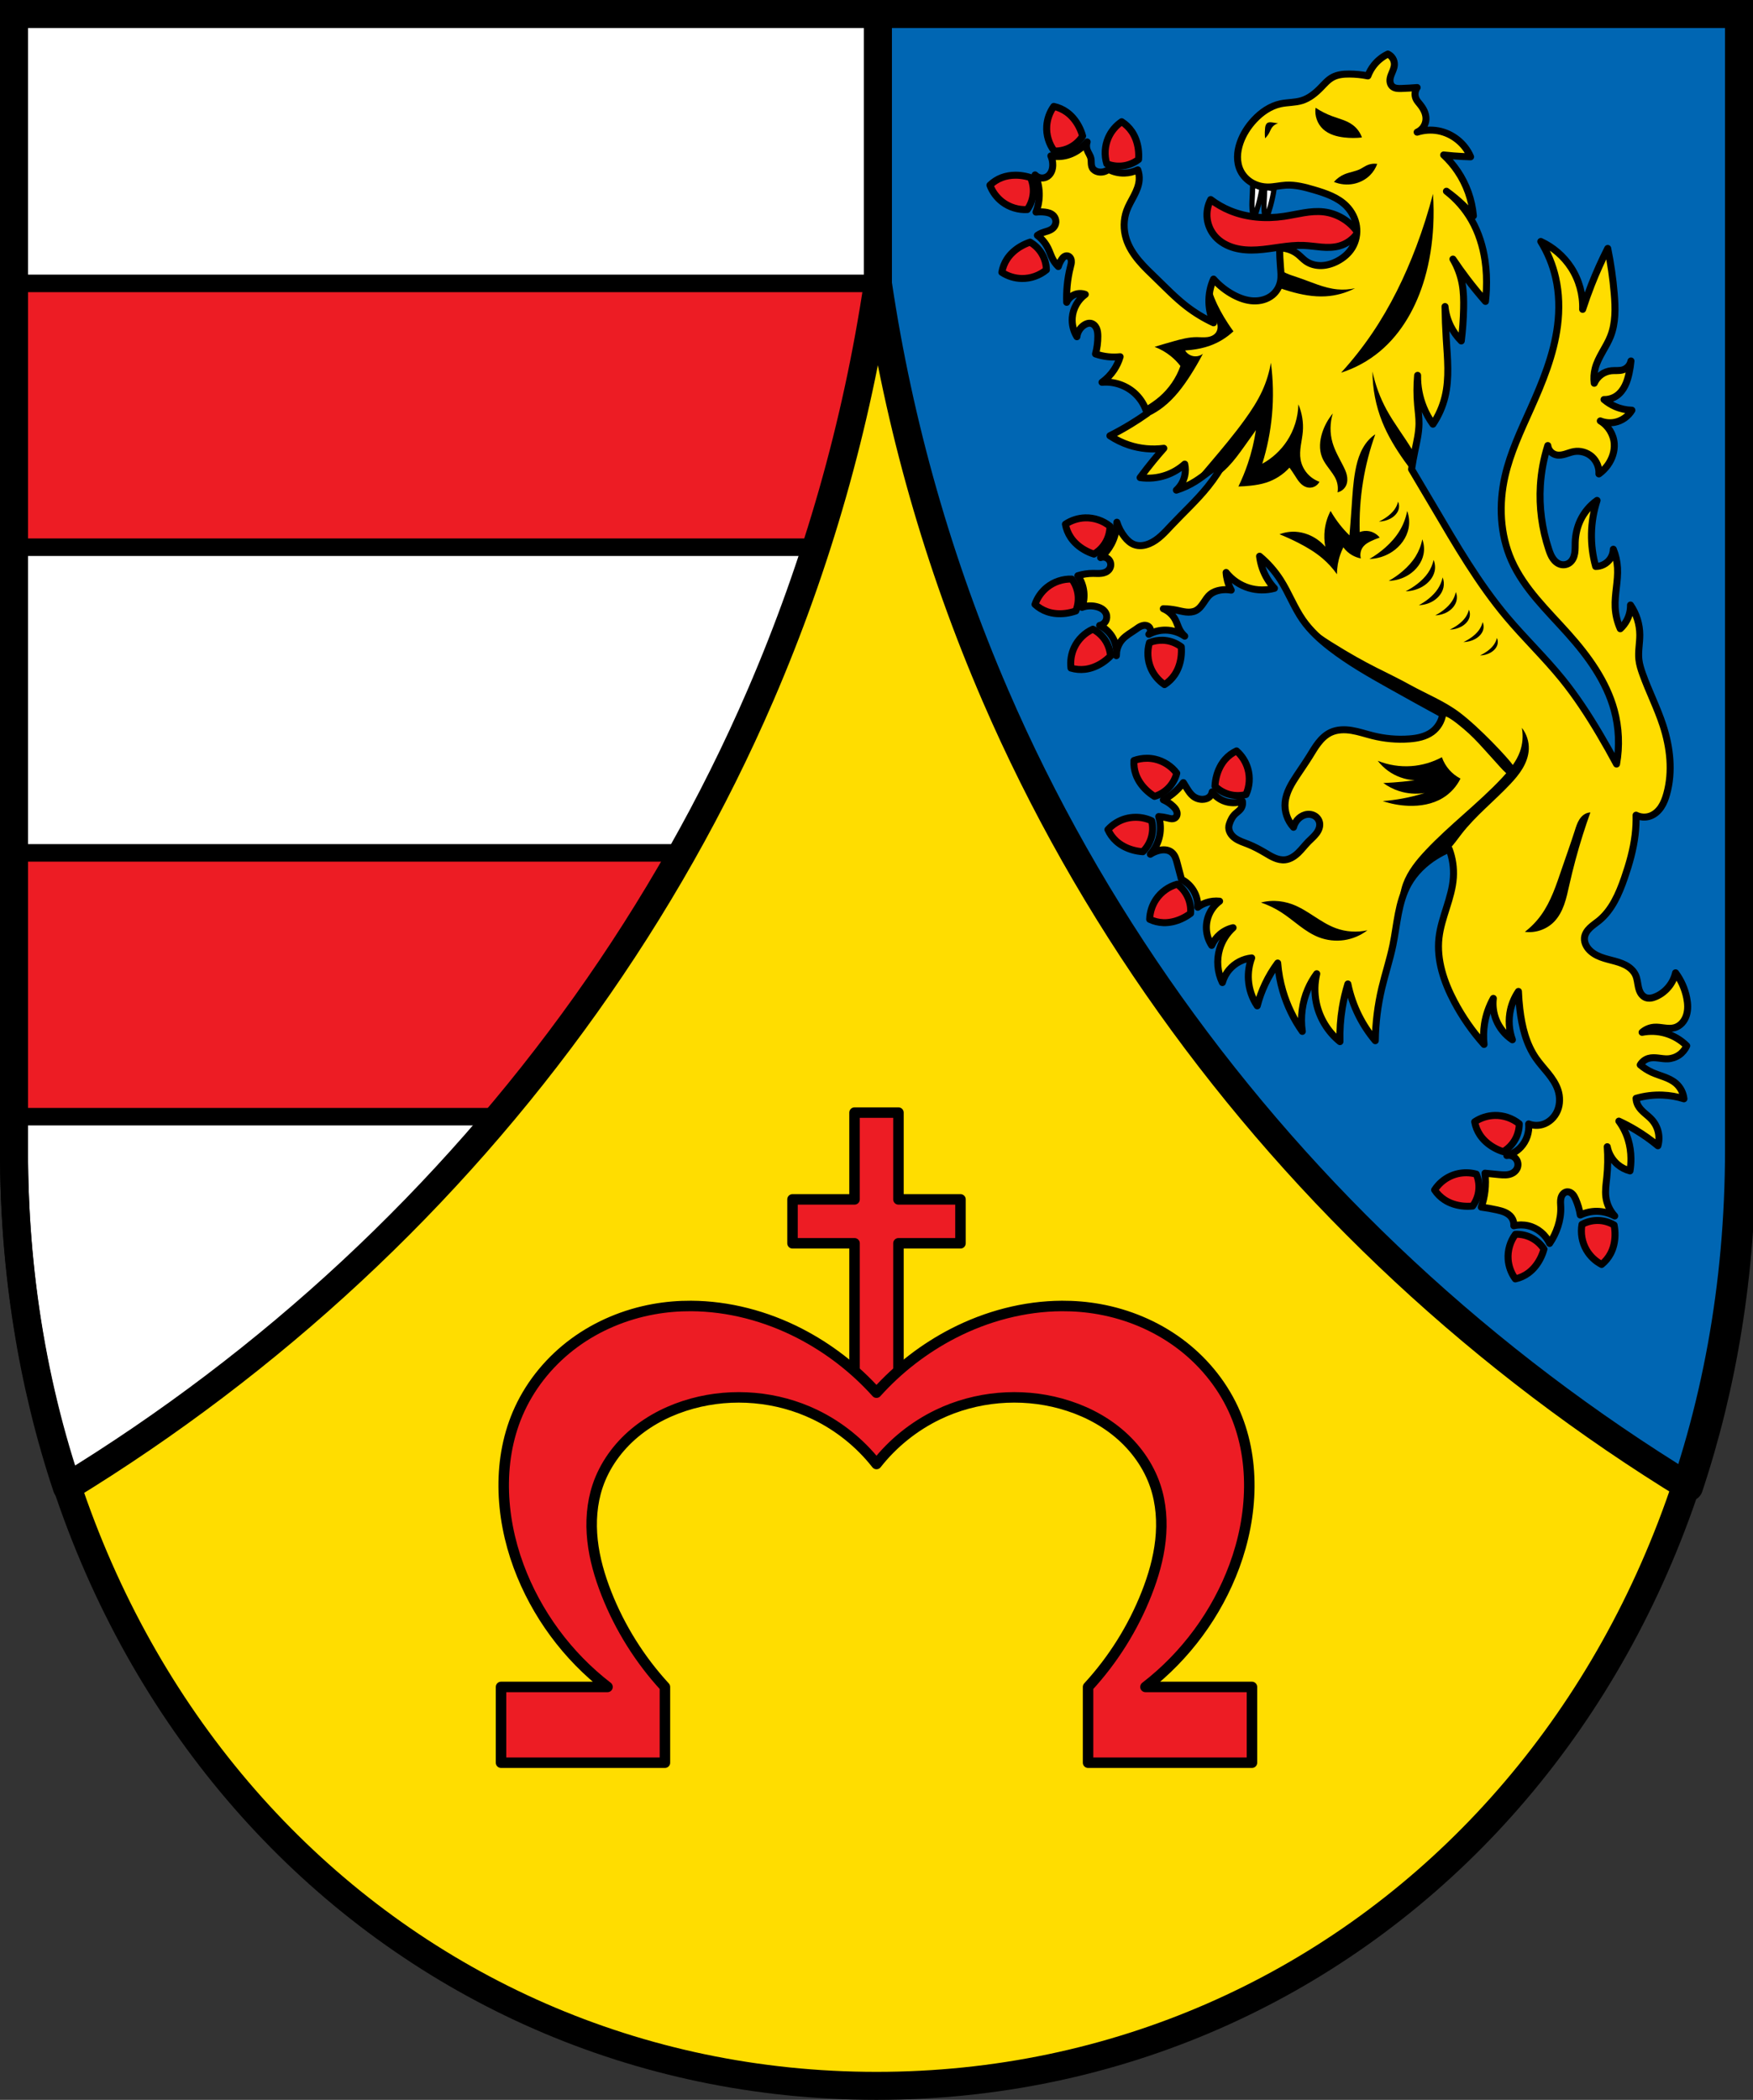
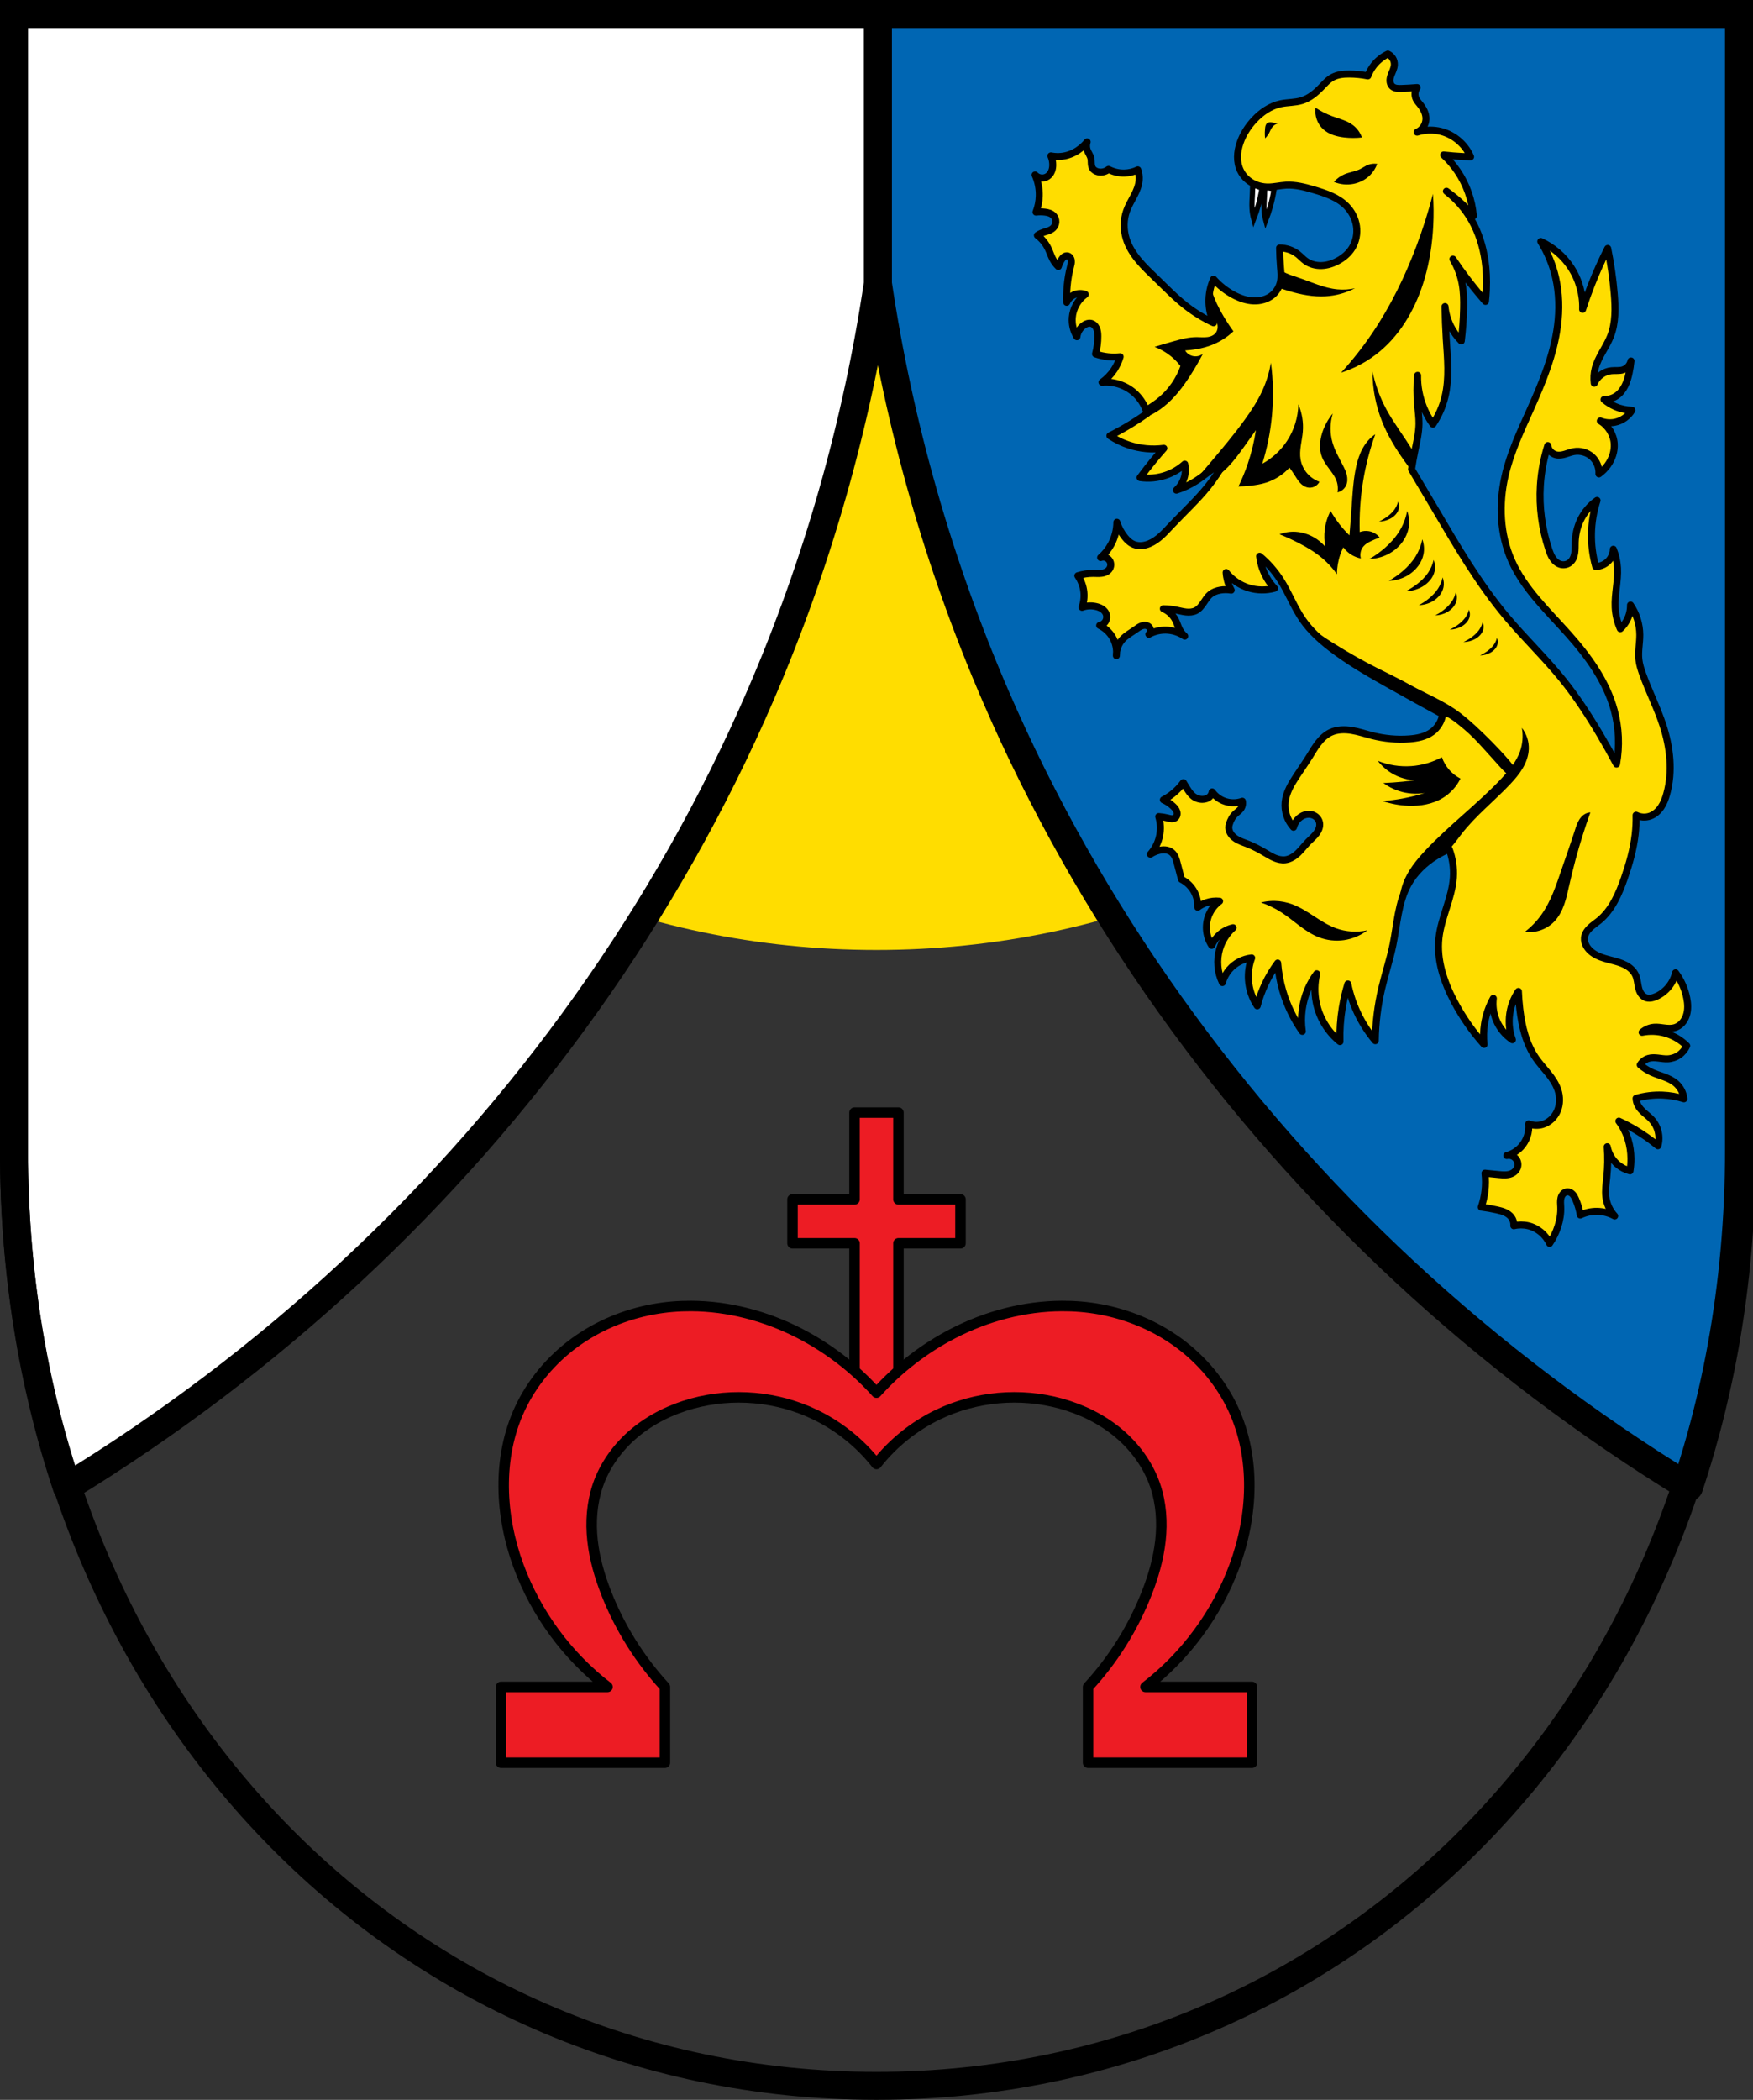
<svg xmlns="http://www.w3.org/2000/svg" xmlns:ns1="http://www.inkscape.org/namespaces/inkscape" xmlns:ns2="http://sodipodi.sourceforge.net/DTD/sodipodi-0.dtd" width="132.627mm" height="158.823mm" viewBox="0 0 132.627 158.823" version="1.1" id="svg865" ns1:version="0.92.5 (2060ec1f9f, 2020-04-08)" ns2:docname="DEU Marienhausen COA.svg">
  <rect x="0" y="0" width="132.627" height="158.823" fill="#333333" stroke="none" />
  <defs id="defs859">
    <ns1:path-effect effect="spiro" id="path-effect1396" is_visible="true" />
    <ns1:path-effect effect="spiro" id="path-effect1391" is_visible="true" />
    <ns1:path-effect effect="spiro" id="path-effect1386" is_visible="true" />
    <ns1:path-effect effect="spiro" id="path-effect1382" is_visible="true" />
    <ns1:path-effect effect="spiro" id="path-effect1377" is_visible="true" />
    <ns1:path-effect effect="spiro" id="path-effect1372" is_visible="true" />
    <ns1:path-effect effect="spiro" id="path-effect1367" is_visible="true" />
    <ns1:path-effect effect="spiro" id="path-effect1362" is_visible="true" />
    <ns1:path-effect effect="spiro" id="path-effect1357" is_visible="true" />
    <ns1:path-effect effect="spiro" id="path-effect1352" is_visible="true" />
    <ns1:path-effect effect="spiro" id="path-effect1338" is_visible="true" />
    <ns1:path-effect effect="spiro" id="path-effect1217" is_visible="true" />
    <ns1:path-effect effect="spiro" id="path-effect1212" is_visible="true" />
    <ns1:path-effect effect="spiro" id="path-effect1188" is_visible="true" />
    <ns1:path-effect effect="spiro" id="path-effect1183" is_visible="true" />
    <ns1:path-effect effect="spiro" id="path-effect1179" is_visible="true" />
    <ns1:path-effect effect="spiro" id="path-effect1069" is_visible="true" />
    <ns1:path-effect effect="spiro" id="path-effect1065" is_visible="true" />
    <ns1:path-effect effect="spiro" id="path-effect3499" is_visible="true" />
    <ns1:path-effect effect="spiro" id="path-effect3354" is_visible="true" />
    <ns1:path-effect effect="spiro" id="path-effect3309" is_visible="true" />
    <ns1:path-effect effect="spiro" id="path-effect3148" is_visible="true" />
    <ns1:path-effect effect="spiro" id="path-effect3644" is_visible="true" />
    <ns1:path-effect effect="spiro" id="path-effect3636" is_visible="true" />
    <ns1:path-effect effect="spiro" id="path-effect3544" is_visible="true" />
    <ns1:path-effect effect="spiro" id="path-effect3466" is_visible="true" />
    <ns1:path-effect effect="spiro" id="path-effect3544-2" is_visible="true" />
    <ns1:path-effect effect="spiro" id="path-effect3644-8" is_visible="true" />
    <ns1:path-effect effect="spiro" id="path-effect3644-3" is_visible="true" />
    <ns1:path-effect effect="spiro" id="path-effect3636-0" is_visible="true" />
    <ns1:path-effect effect="spiro" id="path-effect1727-0-1" is_visible="true" />
    <ns1:path-effect effect="spiro" id="path-effect1731-8-3" is_visible="true" />
    <ns1:path-effect effect="spiro" id="path-effect1727-3" is_visible="true" />
    <ns1:path-effect effect="spiro" id="path-effect1731-7" is_visible="true" />
    <ns1:path-effect effect="spiro" id="path-effect841-8" is_visible="true" />
    <ns1:path-effect effect="skeletal" id="path-effect6414" is_visible="true" lpeversion="1" pattern="m 26507.414,27761.564 c 0,-13.157 10.678,-23.835 23.835,-23.835 13.157,0 23.835,10.678 23.835,23.835 0,13.157 -10.678,23.835 -23.835,23.835 -13.157,0 -23.835,-10.678 -23.835,-23.835 z" copytype="single_stretched" prop_scale="0.08" scale_y_rel="false" spacing="0" normal_offset="0" tang_offset="0" prop_units="false" vertical_pattern="false" hide_knot="false" fuse_tolerance="0" />
    <ns1:path-effect effect="spiro" id="path-effect3148-9" is_visible="true" />
    <ns1:path-effect effect="spiro" id="path-effect3354-6" is_visible="true" />
    <ns1:path-effect effect="spiro" id="path-effect3354-0" is_visible="true" />
    <ns1:path-effect effect="spiro" id="path-effect3354-65" is_visible="true" />
    <ns1:path-effect effect="spiro" id="path-effect3354-7" is_visible="true" />
    <ns1:path-effect effect="spiro" id="path-effect3354-3" is_visible="true" />
    <ns1:path-effect effect="spiro" id="path-effect3354-3-0" is_visible="true" />
    <ns1:path-effect effect="spiro" id="path-effect3354-3-5" is_visible="true" />
    <ns1:path-effect effect="spiro" id="path-effect3354-3-54" is_visible="true" />
    <ns1:path-effect effect="spiro" id="path-effect3354-3-3" is_visible="true" />
    <ns1:path-effect effect="spiro" id="path-effect3354-3-9" is_visible="true" />
    <ns1:path-effect effect="spiro" id="path-effect3354-3-7" is_visible="true" />
    <ns1:path-effect effect="spiro" id="path-effect3354-3-56" is_visible="true" />
    <ns1:path-effect effect="spiro" id="path-effect3354-3-6" is_visible="true" />
    <ns1:path-effect effect="spiro" id="path-effect3354-3-03" is_visible="true" />
    <ns1:path-effect effect="spiro" id="path-effect3354-3-07" is_visible="true" />
    <ns1:path-effect effect="spiro" id="path-effect1069-2" is_visible="true" />
    <ns1:path-effect effect="spiro" id="path-effect1065-6" is_visible="true" />
    <ns1:path-effect effect="spiro" id="path-effect1065-7" is_visible="true" />
    <ns1:path-effect effect="spiro" id="path-effect1217-3" is_visible="true" />
    <ns1:path-effect effect="spiro" id="path-effect1217-3-8" is_visible="true" />
    <ns1:path-effect effect="spiro" id="path-effect1217-3-8-6" is_visible="true" />
    <ns1:path-effect effect="spiro" id="path-effect1217-3-8-6-9" is_visible="true" />
    <ns1:path-effect effect="spiro" id="path-effect1217-3-8-6-9-3" is_visible="true" />
    <ns1:path-effect effect="spiro" id="path-effect1217-3-8-6-9-3-9" is_visible="true" />
    <ns1:path-effect effect="spiro" id="path-effect1217-3-8-6-9-3-3" is_visible="true" />
    <ns1:path-effect effect="spiro" id="path-effect1217-3-8-6-9-3-5" is_visible="true" />
    <ns1:path-effect effect="spiro" id="path-effect1065-9" is_visible="true" />
    <ns1:path-effect effect="spiro" id="path-effect1065-1" is_visible="true" />
  </defs>
  <ns2:namedview id="base" pagecolor="#ffffff" bordercolor="#666666" borderopacity="1.0" ns1:pageopacity="0.0" ns1:pageshadow="2" ns1:zoom="1.3032397" ns1:cx="-10.919009" ns1:cy="299.86527" ns1:document-units="mm" ns1:current-layer="layer1" showgrid="false" ns1:window-width="1920" ns1:window-height="1046" ns1:window-x="-11" ns1:window-y="-11" ns1:window-maximized="1" fit-margin-top="0" fit-margin-left="0" fit-margin-right="0" fit-margin-bottom="0" ns1:snap-global="false" ns1:snap-midpoints="true" ns1:snap-smooth-nodes="true" />
  <g ns1:label="Ebene 1" ns1:groupmode="layer" id="layer1" transform="translate(1.56,172.862)">
-     <path style="opacity:1;fill:#ffdd00;fill-opacity:1;fill-rule:evenodd;stroke:none;stroke-width:2.117;stroke-linecap:round;stroke-linejoin:miter;stroke-miterlimit:4;stroke-dasharray:none;stroke-opacity:1;paint-order:fill markers stroke" d="m -0.502,-171.804 v 85.912 c 0,41.282 29.103,70.794 65.255,70.794 36.151,0 65.255,-29.511 65.255,-70.794 v -85.912 z" id="rect953-0-6" ns1:connector-curvature="0" ns2:nodetypes="cssscc" />
+     <path style="opacity:1;fill:#ffdd00;fill-opacity:1;fill-rule:evenodd;stroke:none;stroke-width:2.117;stroke-linecap:round;stroke-linejoin:miter;stroke-miterlimit:4;stroke-dasharray:none;stroke-opacity:1;paint-order:fill markers stroke" d="m -0.502,-171.804 c 0,41.282 29.103,70.794 65.255,70.794 36.151,0 65.255,-29.511 65.255,-70.794 v -85.912 z" id="rect953-0-6" ns1:connector-curvature="0" ns2:nodetypes="cssscc" />
    <path ns1:connector-curvature="0" style="fill:#ffffff;stroke:none;stroke-width:2.117;stroke-linecap:round;stroke-linejoin:round;stroke-miterlimit:4;stroke-dasharray:none;stroke-opacity:1" d="m -0.502,-171.804 v 85.913 c 0,9.076 1.408,17.583 3.987,25.333 7.685,-4.7 14.903,-10.164 21.502,-16.297 13.123,-12.196 23.797,-27.057 30.899,-43.503 4.286,-9.925 7.275,-20.41 8.867,-31.103 v -20.342 z" id="path3146-2" />
-     <path style="opacity:1;fill:#ed1c24;fill-opacity:1;fill-rule:evenodd;stroke:#000000;stroke-width:5;stroke-linecap:round;stroke-linejoin:round;stroke-miterlimit:4;stroke-dasharray:none;stroke-dashoffset:0;stroke-opacity:1;paint-order:normal" d="M 4 80.885 L 4 156.182 L 233.006 156.182 C 240.923 131.619 246.834 106.41 250.633 80.885 L 4 80.885 z M 4 243.424 L 4 318.721 L 142.387 318.721 C 162.131 295.304 179.728 270.083 194.773 243.424 L 4 243.424 z " transform="matrix(0.265,0,0,0.265,-1.56,-172.862)" id="rect3236" />
    <path ns1:connector-curvature="0" style="fill:#0066b3;fill-opacity:1;stroke:none;stroke-width:2.117;stroke-linecap:round;stroke-linejoin:round;stroke-miterlimit:4;stroke-dasharray:none;stroke-opacity:1" d="m 130.008,-171.804 v 85.913 c 0,9.076 -1.408,17.583 -3.987,25.333 -7.685,-4.7 -14.903,-10.164 -21.502,-16.297 -13.123,-12.196 -23.797,-27.057 -30.899,-43.503 -4.286,-9.925 -7.275,-20.41 -8.867,-31.103 v -20.342 z" id="path3146-2-2" />
    <path ns1:connector-curvature="0" style="fill:#ffffff;stroke:#000000;stroke-width:0.397;stroke-linecap:butt;stroke-linejoin:miter;stroke-miterlimit:4;stroke-dasharray:none;stroke-opacity:1" d="m 93.218,-158.909 c -0.005,0.235 -0.013,0.469 -0.025,0.703 -0.019,0.375 -0.048,0.751 -0.025,1.126 0.016,0.264 0.059,0.525 0.126,0.774 0.133,-0.34 0.25,-0.693 0.351,-1.055 0.114,-0.412 0.207,-0.835 0.276,-1.266 z m 0.91,0.098 c -0.005,0.235 -0.013,0.469 -0.025,0.703 -0.019,0.375 -0.048,0.751 -0.025,1.126 0.016,0.264 0.058,0.525 0.125,0.774 0.133,-0.34 0.251,-0.693 0.351,-1.055 0.114,-0.412 0.206,-0.835 0.275,-1.266 z" id="path1067-8" />
    <path style="opacity:1;fill:#ed1c24;fill-opacity:1;fill-rule:evenodd;stroke:#000000;stroke-width:0.794;stroke-linecap:round;stroke-linejoin:round;stroke-miterlimit:4;stroke-dasharray:none;stroke-dashoffset:0;stroke-opacity:1;paint-order:normal" d="m 63.091,-88.709 v 6.563 H 58.399 v 3.322 h 4.693 v 11.461 h 3.322 v -11.461 h 4.693 v -3.322 h -4.693 v -6.563 z" id="rect3333" ns1:connector-curvature="0" />
    <flowRoot xml:space="preserve" id="flowRoot2783" style="font-style:normal;font-weight:normal;font-size:26.667px;line-height:1.25;font-family:sans-serif;letter-spacing:0px;word-spacing:0px;fill:#000000;fill-opacity:1;stroke:none">
      <flowRegion id="flowRegion2785">
-         <rect id="rect2787" width="4.055" height="56.766" x="1812.468" y="-35.759" />
-       </flowRegion>
+         </flowRegion>
      <flowPara id="flowPara2789" />
    </flowRoot>
    <path style="fill:none;stroke:#000000;stroke-width:8;stroke-linecap:round;stroke-linejoin:round;stroke-miterlimit:4;stroke-dasharray:none;stroke-opacity:1" d="M 4 4 L 4 328.709 C 4 363.013 9.322 395.164 19.07 424.455 C 48.116 406.691 75.396 386.039 100.336 362.861 C 149.933 316.768 190.275 260.599 217.121 198.439 C 233.322 160.928 244.619 121.301 250.633 80.885 L 250.633 4 L 4 4 z " transform="matrix(0.265,0,0,0.265,-1.56,-172.862)" id="path3146" />
    <path style="fill:none;stroke:#000000;stroke-width:8;stroke-linecap:round;stroke-linejoin:round;stroke-miterlimit:4;stroke-dasharray:none;stroke-opacity:1" d="M 250.633 4 L 250.633 80.885 C 256.647 121.301 267.944 160.928 284.145 198.439 C 310.99 260.599 351.332 316.768 400.93 362.861 C 425.869 386.039 453.15 406.691 482.195 424.455 C 491.944 395.164 497.266 363.013 497.266 328.709 L 497.266 4 L 250.633 4 z " transform="matrix(0.265,0,0,0.265,-1.56,-172.862)" id="path3146-9" />
    <path style="opacity:1;fill:none;fill-opacity:1;fill-rule:evenodd;stroke:#000000;stroke-width:2.117;stroke-linecap:round;stroke-linejoin:miter;stroke-miterlimit:4;stroke-dasharray:none;stroke-opacity:1;paint-order:fill markers stroke" d="m -0.502,-171.804 v 85.912 c 0,41.282 29.103,70.794 65.255,70.794 36.151,0 65.255,-29.511 65.255,-70.794 v -85.912 z" id="rect953-0" ns1:connector-curvature="0" ns2:nodetypes="cssscc" />
    <path style="fill:#ed1c24;stroke:#000000;stroke-width:0.794;stroke-linecap:butt;stroke-linejoin:round;stroke-miterlimit:4;stroke-dasharray:none;stroke-opacity:1;fill-opacity:1" d="m 50.72,-74.084 c -0.947,-0.004 -1.893,0.074 -2.828,0.243 -2.155,0.388 -4.23,1.25 -5.995,2.545 -1.766,1.295 -3.217,3.026 -4.138,5.013 -1.708,3.688 -1.493,8.066 -0.083,11.877 1.33,3.594 3.69,6.8 6.727,9.136 h -8.056 v 5.731 h 12.399 v -5.731 c -1.892,-2.055 -3.401,-4.461 -4.425,-7.06 -0.509,-1.293 -0.901,-2.64 -1.052,-4.021 -0.151,-1.381 -0.055,-2.801 0.387,-4.119 0.523,-1.559 1.525,-2.941 2.785,-3.997 1.26,-1.057 2.772,-1.795 4.358,-2.232 3.067,-0.845 6.437,-0.55 9.303,0.83 1.808,0.871 3.412,2.16 4.651,3.738 1.239,-1.578 2.844,-2.867 4.651,-3.738 2.866,-1.38 6.236,-1.676 9.303,-0.83 1.586,0.437 3.098,1.175 4.358,2.232 1.26,1.057 2.262,2.438 2.785,3.997 0.442,1.317 0.538,2.737 0.387,4.119 -0.151,1.381 -0.542,2.728 -1.052,4.021 -1.024,2.599 -2.533,5.005 -4.425,7.06 v 5.731 h 12.399 v -5.731 H 85.103 c 3.037,-2.337 5.397,-5.543 6.727,-9.136 1.411,-3.811 1.625,-8.19 -0.083,-11.877 -0.92,-1.987 -2.372,-3.718 -4.138,-5.013 -1.766,-1.295 -3.84,-2.157 -5.996,-2.545 -0.935,-0.168 -1.881,-0.247 -2.828,-0.243 -2.841,0.012 -5.685,0.766 -8.219,2.07 -2.188,1.126 -4.169,2.655 -5.814,4.486 -1.645,-1.831 -3.626,-3.359 -5.814,-4.486 -2.534,-1.304 -5.378,-2.058 -8.219,-2.07 z" id="path3307" ns1:connector-curvature="0" />
-     <path ns1:connector-curvature="0" style="fill:#ed1c24;stroke:#000000;stroke-width:0.529;stroke-linecap:butt;stroke-linejoin:round;stroke-miterlimit:4;stroke-dasharray:none;stroke-opacity:1;fill-opacity:1" d="m 78.168,-164.813 c -0.314,0.432 -0.501,0.955 -0.535,1.488 -0.042,0.669 0.163,1.351 0.567,1.887 0.455,0.014 0.913,-0.101 1.307,-0.329 0.339,-0.196 0.631,-0.475 0.841,-0.806 -0.071,-0.256 -0.171,-0.504 -0.295,-0.739 -0.221,-0.417 -0.525,-0.793 -0.908,-1.068 -0.291,-0.209 -0.627,-0.357 -0.977,-0.433 z m 5.135,1.159 c -0.443,0.298 -0.799,0.725 -1.013,1.214 -0.269,0.614 -0.311,1.325 -0.116,1.966 0.422,0.17 0.892,0.219 1.34,0.14 0.386,-0.068 0.756,-0.23 1.067,-0.468 0.021,-0.265 0.012,-0.532 -0.024,-0.795 -0.064,-0.467 -0.22,-0.926 -0.486,-1.316 -0.202,-0.296 -0.465,-0.551 -0.769,-0.742 z m -8.028,4.043 c -0.354,3.9e-4 -0.708,0.056 -1.039,0.181 -0.335,0.127 -0.644,0.323 -0.901,0.574 0.186,0.501 0.517,0.946 0.942,1.27 0.534,0.406 1.215,0.613 1.885,0.574 0.264,-0.371 0.422,-0.816 0.451,-1.27 0.025,-0.391 -0.046,-0.789 -0.205,-1.147 -0.253,-0.082 -0.514,-0.137 -0.779,-0.164 -0.117,-0.012 -0.235,-0.018 -0.353,-0.018 z m 14.764,1.843 c -0.232,0.441 -0.327,0.954 -0.267,1.449 0.06,0.495 0.274,0.97 0.605,1.343 0.382,0.43 0.908,0.716 1.462,0.869 0.554,0.153 1.137,0.18 1.71,0.146 1.175,-0.069 2.335,-0.386 3.511,-0.338 0.453,0.018 0.903,0.09 1.355,0.127 0.452,0.037 0.915,0.037 1.352,-0.085 0.566,-0.158 1.071,-0.525 1.396,-1.015 -0.582,-0.859 -1.549,-1.447 -2.58,-1.565 -1.005,-0.116 -2.003,0.191 -3.003,0.338 -1.363,0.201 -2.786,0.097 -4.061,-0.423 -0.528,-0.215 -1.027,-0.501 -1.481,-0.846 z m -13.667,3.222 c -0.252,0.083 -0.495,0.194 -0.724,0.329 -0.406,0.24 -0.768,0.562 -1.025,0.958 -0.195,0.301 -0.327,0.642 -0.386,0.996 0.447,0.293 0.977,0.456 1.512,0.465 0.67,0.011 1.342,-0.226 1.858,-0.655 -0.007,-0.455 -0.144,-0.907 -0.39,-1.29 -0.212,-0.33 -0.505,-0.608 -0.845,-0.803 z m 4.18,20.852 c -0.534,0.014 -1.063,0.183 -1.506,0.481 0.062,0.353 0.199,0.693 0.397,0.992 0.261,0.393 0.627,0.711 1.035,0.946 0.23,0.133 0.474,0.241 0.728,0.321 0.338,-0.199 0.628,-0.48 0.836,-0.812 0.242,-0.385 0.373,-0.839 0.375,-1.294 -0.52,-0.423 -1.195,-0.652 -1.865,-0.634 z m -1.027,4.631 c -0.67,-0.023 -1.346,0.202 -1.869,0.621 -0.417,0.334 -0.737,0.788 -0.91,1.293 0.263,0.244 0.577,0.433 0.916,0.551 0.445,0.155 0.929,0.187 1.397,0.128 0.264,-0.033 0.523,-0.095 0.774,-0.183 0.149,-0.363 0.21,-0.761 0.176,-1.152 -0.04,-0.453 -0.209,-0.895 -0.483,-1.258 z m 1.598,3.79 c -0.612,0.274 -1.121,0.772 -1.407,1.379 -0.228,0.483 -0.315,1.032 -0.249,1.562 0.343,0.103 0.708,0.135 1.064,0.092 0.468,-0.056 0.917,-0.24 1.311,-0.498 0.222,-0.146 0.429,-0.315 0.615,-0.505 -0.025,-0.391 -0.146,-0.776 -0.348,-1.112 -0.235,-0.39 -0.581,-0.712 -0.986,-0.918 z m 5.281,0.837 c -0.341,-0.01 -0.684,0.051 -1,0.179 -0.193,0.642 -0.149,1.353 0.122,1.966 0.216,0.488 0.574,0.913 1.018,1.21 0.303,-0.192 0.566,-0.447 0.766,-0.744 0.264,-0.391 0.419,-0.85 0.481,-1.318 0.035,-0.263 0.042,-0.53 0.021,-0.795 -0.312,-0.237 -0.682,-0.398 -1.069,-0.465 -0.112,-0.019 -0.226,-0.031 -0.34,-0.034 z m 5.589,8.37 c -0.325,0.151 -0.619,0.369 -0.857,0.638 -0.313,0.353 -0.526,0.788 -0.65,1.243 -0.069,0.256 -0.111,0.521 -0.125,0.786 0.279,0.276 0.624,0.483 0.999,0.6 0.434,0.135 0.907,0.147 1.347,0.032 0.276,-0.611 0.325,-1.322 0.136,-1.965 -0.15,-0.513 -0.449,-0.981 -0.851,-1.333 z m -6.778,0.556 c -0.334,-0.001 -0.667,0.056 -0.981,0.17 -0.025,0.358 0.025,0.721 0.146,1.058 0.159,0.444 0.437,0.841 0.777,1.168 0.191,0.184 0.403,0.348 0.629,0.487 0.376,-0.111 0.725,-0.314 1.007,-0.587 0.328,-0.316 0.564,-0.724 0.676,-1.165 -0.403,-0.536 -1.002,-0.921 -1.657,-1.066 -0.196,-0.043 -0.396,-0.065 -0.596,-0.066 z m -0.862,4.463 c -0.251,8e-4 -0.503,0.035 -0.745,0.102 -0.515,0.143 -0.987,0.435 -1.345,0.831 0.146,0.328 0.36,0.625 0.625,0.867 0.348,0.318 0.78,0.538 1.233,0.668 0.255,0.073 0.519,0.119 0.784,0.136 0.28,-0.274 0.493,-0.617 0.615,-0.99 0.142,-0.432 0.16,-0.905 0.052,-1.347 -0.379,-0.178 -0.799,-0.268 -1.218,-0.267 z m 3.15,5.062 c -0.646,0.178 -1.225,0.594 -1.599,1.15 -0.298,0.443 -0.468,0.972 -0.483,1.506 0.324,0.154 0.679,0.241 1.038,0.253 0.471,0.016 0.942,-0.098 1.371,-0.294 0.242,-0.11 0.472,-0.246 0.684,-0.406 0.035,-0.391 -0.026,-0.789 -0.176,-1.152 -0.173,-0.421 -0.466,-0.792 -0.836,-1.057 z m 24.014,17.49 c -0.534,0.014 -1.063,0.183 -1.506,0.481 0.062,0.353 0.198,0.693 0.397,0.992 0.261,0.393 0.627,0.71 1.036,0.946 0.23,0.133 0.474,0.241 0.728,0.321 0.338,-0.199 0.627,-0.48 0.836,-0.812 0.242,-0.385 0.374,-0.839 0.376,-1.294 -0.52,-0.423 -1.195,-0.652 -1.865,-0.635 z m -2.125,4.335 c -0.419,-0.003 -0.839,0.085 -1.22,0.261 -0.485,0.224 -0.903,0.589 -1.193,1.038 0.197,0.3 0.457,0.558 0.757,0.753 0.395,0.257 0.857,0.405 1.325,0.459 0.264,0.031 0.531,0.033 0.795,0.007 0.232,-0.316 0.387,-0.688 0.446,-1.076 0.07,-0.45 0.011,-0.919 -0.167,-1.337 -0.242,-0.068 -0.493,-0.103 -0.744,-0.105 z m 10.053,3.612 c -0.454,-0.027 -0.915,0.075 -1.315,0.292 -0.121,0.66 0.001,1.361 0.339,1.94 0.269,0.462 0.671,0.845 1.145,1.09 0.28,-0.224 0.513,-0.507 0.68,-0.824 0.219,-0.418 0.322,-0.891 0.333,-1.363 0.006,-0.266 -0.017,-0.532 -0.068,-0.793 -0.337,-0.201 -0.722,-0.32 -1.114,-0.343 z m -6.351,1.042 c -0.4,0.538 -0.6,1.221 -0.553,1.89 0.037,0.533 0.229,1.055 0.546,1.485 0.35,-0.078 0.684,-0.229 0.974,-0.44 0.381,-0.278 0.683,-0.657 0.901,-1.075 0.123,-0.236 0.22,-0.485 0.289,-0.741 -0.213,-0.329 -0.506,-0.606 -0.847,-0.8 -0.395,-0.225 -0.854,-0.337 -1.309,-0.319 z" id="path3352-8" />
    <path transform="translate(138.762,6.2e-6)" style="fill:#ffdd00;stroke:#000000;stroke-width:0.529;stroke-linecap:round;stroke-linejoin:round;stroke-opacity:1;stroke-miterlimit:4;stroke-dasharray:none;fill-opacity:1" d="m -23.75,-154.598 c 0.926,0.425 1.729,1.116 2.286,1.969 0.608,0.932 0.919,2.053 0.879,3.165 0.204,-0.628 0.426,-1.25 0.668,-1.864 0.367,-0.933 0.778,-1.848 1.231,-2.743 0.23,1.126 0.395,2.266 0.492,3.411 0.093,1.089 0.119,2.219 -0.281,3.235 -0.33,0.836 -0.935,1.557 -1.16,2.426 -0.095,0.366 -0.119,0.75 -0.07,1.125 0.112,-0.258 0.294,-0.485 0.522,-0.651 0.227,-0.166 0.499,-0.27 0.779,-0.298 0.294,-0.03 0.599,0.022 0.879,-0.07 0.149,-0.049 0.284,-0.137 0.389,-0.254 0.104,-0.117 0.177,-0.261 0.209,-0.414 -0.029,0.307 -0.076,0.613 -0.141,0.914 -0.07,0.329 -0.162,0.655 -0.312,0.956 -0.15,0.301 -0.361,0.576 -0.638,0.767 -0.276,0.19 -0.614,0.29 -0.949,0.281 0.253,0.216 0.539,0.394 0.844,0.527 0.399,0.174 0.831,0.27 1.266,0.281 -0.279,0.47 -0.765,0.811 -1.301,0.914 -0.363,0.07 -0.747,0.033 -1.09,-0.105 0.601,0.359 1.008,1.024 1.055,1.723 0.038,0.574 -0.157,1.151 -0.492,1.618 -0.185,0.257 -0.411,0.483 -0.668,0.668 0.033,-0.483 -0.167,-0.977 -0.527,-1.301 -0.366,-0.329 -0.887,-0.474 -1.371,-0.387 -0.225,0.041 -0.439,0.128 -0.659,0.192 -0.22,0.065 -0.454,0.106 -0.677,0.054 -0.163,-0.038 -0.314,-0.128 -0.427,-0.253 -0.112,-0.125 -0.185,-0.284 -0.206,-0.451 -0.31,0.98 -0.5,1.998 -0.563,3.024 -0.1,1.627 0.121,3.271 0.633,4.818 0.082,0.249 0.174,0.499 0.325,0.714 0.151,0.215 0.368,0.394 0.625,0.447 0.218,0.045 0.455,-0.007 0.633,-0.141 0.111,-0.084 0.198,-0.196 0.26,-0.32 0.062,-0.124 0.101,-0.259 0.123,-0.396 0.045,-0.274 0.029,-0.554 0.038,-0.831 0.018,-0.569 0.145,-1.137 0.387,-1.653 0.283,-0.602 0.723,-1.128 1.266,-1.512 -0.262,0.806 -0.405,1.65 -0.422,2.497 -0.017,0.842 0.09,1.686 0.316,2.497 0.207,1.9e-4 0.413,-0.048 0.598,-0.141 0.215,-0.108 0.401,-0.275 0.53,-0.478 0.129,-0.203 0.202,-0.442 0.208,-0.683 0.182,0.447 0.289,0.925 0.316,1.407 0.057,0.998 -0.225,1.991 -0.176,2.989 0.028,0.557 0.159,1.109 0.387,1.618 0.198,-0.181 0.366,-0.396 0.492,-0.633 0.19,-0.355 0.288,-0.758 0.281,-1.16 0.45,0.658 0.699,1.453 0.703,2.251 0.004,0.623 -0.137,1.245 -0.07,1.864 0.04,0.374 0.155,0.736 0.281,1.09 0.471,1.318 1.114,2.572 1.547,3.903 0.542,1.664 0.746,3.482 0.281,5.169 -0.097,0.353 -0.225,0.702 -0.429,1.006 -0.204,0.304 -0.491,0.562 -0.837,0.682 -0.342,0.118 -0.732,0.092 -1.055,-0.07 0.011,0.493 -0.013,0.987 -0.07,1.477 -0.132,1.117 -0.441,2.207 -0.809,3.27 -0.417,1.203 -0.947,2.431 -1.934,3.235 -0.226,0.184 -0.473,0.344 -0.683,0.547 -0.105,0.102 -0.199,0.215 -0.272,0.341 -0.073,0.127 -0.123,0.267 -0.136,0.413 -0.018,0.207 0.04,0.416 0.141,0.598 0.181,0.329 0.492,0.572 0.83,0.737 0.338,0.165 0.705,0.259 1.069,0.353 0.359,0.093 0.721,0.189 1.05,0.36 0.329,0.171 0.626,0.427 0.779,0.765 0.131,0.291 0.147,0.618 0.218,0.928 0.036,0.155 0.087,0.309 0.171,0.444 0.084,0.135 0.203,0.253 0.349,0.316 0.128,0.055 0.272,0.067 0.41,0.049 0.138,-0.018 0.271,-0.063 0.399,-0.119 0.736,-0.323 1.301,-1.009 1.477,-1.793 0.416,0.561 0.707,1.214 0.844,1.899 0.088,0.437 0.112,0.899 -0.026,1.323 -0.069,0.212 -0.179,0.412 -0.33,0.576 -0.151,0.164 -0.344,0.291 -0.559,0.352 -0.249,0.072 -0.515,0.054 -0.773,0.022 -0.257,-0.032 -0.516,-0.077 -0.775,-0.057 -0.336,0.026 -0.662,0.164 -0.914,0.387 0.581,-0.116 1.189,-0.092 1.758,0.07 0.608,0.173 1.17,0.503 1.618,0.949 -0.124,0.28 -0.327,0.525 -0.58,0.698 -0.253,0.173 -0.555,0.273 -0.861,0.287 -0.242,0.01 -0.482,-0.032 -0.722,-0.06 -0.24,-0.028 -0.488,-0.042 -0.72,0.025 -0.263,0.075 -0.495,0.256 -0.633,0.492 0.264,0.228 0.561,0.418 0.879,0.563 0.307,0.14 0.632,0.236 0.948,0.356 0.316,0.12 0.627,0.265 0.881,0.488 0.335,0.294 0.553,0.717 0.598,1.16 -0.524,-0.164 -1.069,-0.259 -1.618,-0.281 -0.676,-0.027 -1.356,0.056 -2.004,0.246 0.007,0.183 0.056,0.365 0.141,0.527 0.118,0.225 0.301,0.409 0.492,0.577 0.191,0.168 0.393,0.324 0.563,0.514 0.235,0.262 0.402,0.584 0.481,0.926 0.08,0.342 0.071,0.705 -0.024,1.043 -0.531,-0.441 -1.096,-0.841 -1.688,-1.196 -0.41,-0.245 -0.832,-0.468 -1.266,-0.668 0.312,0.425 0.551,0.902 0.703,1.407 0.138,0.455 0.205,0.931 0.211,1.407 0.004,0.318 -0.02,0.636 -0.07,0.949 -0.349,-0.088 -0.677,-0.258 -0.949,-0.492 -0.398,-0.342 -0.676,-0.821 -0.774,-1.336 0.057,0.773 0.046,1.55 -0.035,2.321 -0.052,0.491 -0.131,0.987 -0.07,1.477 0.066,0.534 0.303,1.046 0.668,1.442 -0.408,-0.224 -0.871,-0.346 -1.336,-0.352 -0.436,-0.005 -0.873,0.092 -1.266,0.281 -0.066,-0.411 -0.184,-0.814 -0.352,-1.196 -0.061,-0.138 -0.129,-0.275 -0.233,-0.384 -0.052,-0.054 -0.113,-0.101 -0.181,-0.133 -0.068,-0.032 -0.144,-0.049 -0.219,-0.045 -0.117,0.006 -0.229,0.065 -0.31,0.15 -0.081,0.085 -0.134,0.194 -0.164,0.308 -0.059,0.228 -0.028,0.467 -0.019,0.702 0.018,0.488 -0.062,0.977 -0.211,1.442 -0.147,0.461 -0.361,0.901 -0.633,1.301 -0.297,-0.661 -0.913,-1.17 -1.618,-1.336 -0.357,-0.084 -0.733,-0.084 -1.09,0 0.02,-0.223 -0.044,-0.452 -0.176,-0.633 -0.123,-0.169 -0.301,-0.293 -0.491,-0.379 -0.191,-0.086 -0.395,-0.138 -0.599,-0.184 -0.395,-0.089 -0.794,-0.159 -1.196,-0.211 0.138,-0.398 0.233,-0.812 0.281,-1.231 0.051,-0.443 0.051,-0.893 0,-1.336 0.351,0.037 0.703,0.073 1.055,0.105 0.319,0.03 0.654,0.056 0.949,-0.07 0.179,-0.077 0.337,-0.211 0.422,-0.387 0.056,-0.117 0.079,-0.249 0.065,-0.378 -0.014,-0.129 -0.065,-0.253 -0.145,-0.355 -0.08,-0.102 -0.189,-0.181 -0.311,-0.225 -0.122,-0.044 -0.256,-0.053 -0.383,-0.026 0.401,-0.108 0.771,-0.33 1.055,-0.633 0.437,-0.465 0.66,-1.123 0.598,-1.758 0.329,0.128 0.701,0.144 1.04,0.046 0.512,-0.148 0.933,-0.555 1.138,-1.047 0.205,-0.492 0.204,-1.059 0.037,-1.565 -0.152,-0.463 -0.433,-0.872 -0.737,-1.253 -0.305,-0.38 -0.637,-0.739 -0.916,-1.139 -0.756,-1.084 -1.076,-2.415 -1.231,-3.728 -0.052,-0.444 -0.087,-0.89 -0.105,-1.336 -0.282,0.415 -0.486,0.883 -0.598,1.371 -0.173,0.754 -0.123,1.558 0.141,2.286 -0.55,-0.365 -0.985,-0.9 -1.231,-1.512 -0.204,-0.51 -0.278,-1.072 -0.211,-1.618 -0.334,0.599 -0.562,1.257 -0.668,1.934 -0.08,0.511 -0.092,1.033 -0.035,1.547 -0.877,-0.982 -1.635,-2.071 -2.251,-3.235 -0.784,-1.482 -1.346,-3.151 -1.16,-4.818 0.173,-1.56 0.986,-3.005 1.09,-4.572 0.048,-0.727 -0.06,-1.463 -0.316,-2.145 -0.353,0.149 -0.695,0.325 -1.02,0.527 -0.847,0.527 -1.589,1.239 -2.075,2.11 -0.775,1.39 -0.841,3.048 -1.16,4.607 -0.226,1.103 -0.585,2.174 -0.844,3.27 -0.308,1.302 -0.473,2.637 -0.492,3.975 -0.48,-0.571 -0.894,-1.198 -1.231,-1.864 -0.387,-0.767 -0.672,-1.585 -0.844,-2.426 -0.181,0.587 -0.322,1.187 -0.422,1.793 -0.14,0.848 -0.199,1.708 -0.176,2.567 -0.915,-0.738 -1.56,-1.802 -1.793,-2.954 -0.145,-0.718 -0.133,-1.467 0.035,-2.18 -0.266,0.36 -0.49,0.75 -0.668,1.16 -0.433,1 -0.581,2.122 -0.422,3.2 -0.656,-0.929 -1.157,-1.968 -1.477,-3.059 -0.201,-0.687 -0.331,-1.396 -0.387,-2.11 -0.368,0.494 -0.686,1.025 -0.949,1.582 -0.251,0.531 -0.451,1.085 -0.598,1.653 -0.391,-0.582 -0.624,-1.269 -0.668,-1.969 -0.035,-0.56 0.049,-1.127 0.246,-1.653 -0.647,0.065 -1.264,0.387 -1.688,0.879 -0.245,0.284 -0.426,0.623 -0.527,0.985 -0.379,-0.779 -0.456,-1.701 -0.211,-2.532 0.183,-0.619 0.54,-1.186 1.02,-1.618 -0.361,0.083 -0.701,0.254 -0.985,0.492 -0.271,0.229 -0.489,0.52 -0.633,0.844 -0.235,-0.36 -0.374,-0.783 -0.399,-1.212 -0.025,-0.429 0.065,-0.865 0.258,-1.25 0.173,-0.345 0.428,-0.649 0.738,-0.879 -0.331,-0.036 -0.669,4.3e-4 -0.985,0.105 -0.24,0.08 -0.467,0.199 -0.668,0.352 0.016,-0.388 -0.069,-0.78 -0.246,-1.125 -0.215,-0.42 -0.565,-0.77 -0.985,-0.985 -0.107,-0.398 -0.213,-0.797 -0.316,-1.196 -0.04,-0.155 -0.081,-0.311 -0.144,-0.458 -0.064,-0.147 -0.153,-0.285 -0.278,-0.386 -0.134,-0.109 -0.302,-0.169 -0.473,-0.187 -0.171,-0.018 -0.345,0.004 -0.511,0.046 -0.225,0.058 -0.44,0.153 -0.633,0.281 0.354,-0.395 0.6,-0.886 0.703,-1.407 0.095,-0.477 0.07,-0.977 -0.07,-1.442 0.225,0.015 0.449,0.05 0.668,0.105 0.094,0.024 0.187,0.051 0.284,0.059 0.096,0.008 0.198,-0.006 0.279,-0.059 0.072,-0.047 0.123,-0.123 0.146,-0.205 0.023,-0.082 0.02,-0.171 -0.002,-0.254 -0.044,-0.166 -0.16,-0.302 -0.285,-0.42 -0.216,-0.205 -0.467,-0.372 -0.738,-0.492 0.248,-0.129 0.484,-0.283 0.703,-0.457 0.306,-0.243 0.579,-0.528 0.809,-0.844 0.092,0.154 0.186,0.306 0.281,0.457 0.13,0.205 0.267,0.411 0.457,0.563 0.198,0.158 0.45,0.247 0.703,0.246 0.205,-0.001 0.417,-0.066 0.563,-0.211 0.094,-0.094 0.157,-0.22 0.176,-0.352 0.213,0.294 0.509,0.528 0.844,0.668 0.454,0.19 0.979,0.202 1.442,0.035 0.042,0.207 -0.011,0.431 -0.141,0.598 -0.107,0.138 -0.259,0.233 -0.387,0.352 -0.222,0.206 -0.368,0.484 -0.457,0.774 -0.014,0.046 -0.027,0.093 -0.035,0.141 -0.03,0.18 0.011,0.369 0.098,0.529 0.087,0.161 0.218,0.295 0.366,0.402 0.296,0.214 0.654,0.321 0.994,0.456 0.447,0.177 0.872,0.407 1.286,0.652 0.234,0.139 0.466,0.283 0.717,0.388 0.251,0.105 0.525,0.169 0.795,0.139 0.378,-0.042 0.714,-0.265 0.989,-0.528 0.275,-0.264 0.502,-0.572 0.769,-0.843 0.204,-0.208 0.433,-0.394 0.607,-0.627 0.087,-0.117 0.161,-0.245 0.206,-0.383 0.045,-0.139 0.06,-0.288 0.031,-0.431 -0.032,-0.163 -0.121,-0.313 -0.246,-0.422 -0.181,-0.159 -0.433,-0.227 -0.672,-0.203 -0.239,0.024 -0.466,0.137 -0.645,0.298 -0.199,0.179 -0.342,0.419 -0.406,0.678 -0.466,-0.506 -0.702,-1.215 -0.633,-1.899 0.074,-0.733 0.472,-1.39 0.879,-2.004 0.32,-0.483 0.653,-0.959 0.96,-1.451 0.217,-0.349 0.422,-0.707 0.675,-1.03 0.253,-0.324 0.56,-0.615 0.932,-0.789 0.49,-0.229 1.058,-0.238 1.592,-0.15 0.534,0.087 1.048,0.265 1.573,0.396 0.906,0.227 1.847,0.316 2.778,0.246 0.607,-0.045 1.232,-0.167 1.723,-0.527 0.431,-0.316 0.729,-0.808 0.809,-1.336 -1.341,-0.73 -2.677,-1.469 -4.009,-2.216 -1.536,-0.861 -3.072,-1.737 -4.466,-2.813 -0.79,-0.61 -1.539,-1.291 -2.11,-2.11 -0.661,-0.948 -1.065,-2.051 -1.688,-3.024 -0.432,-0.674 -0.968,-1.281 -1.582,-1.793 0.037,0.311 0.108,0.618 0.211,0.914 0.196,0.56 0.509,1.079 0.914,1.512 -0.631,0.174 -1.312,0.165 -1.938,-0.025 -0.674,-0.205 -1.282,-0.619 -1.719,-1.171 0.014,0.214 0.05,0.426 0.105,0.633 0.066,0.244 0.161,0.481 0.281,0.703 -0.278,-0.05 -0.566,-0.05 -0.844,0 -0.266,0.048 -0.529,0.145 -0.738,0.316 -0.214,0.175 -0.36,0.417 -0.515,0.646 -0.154,0.229 -0.33,0.458 -0.576,0.585 -0.224,0.115 -0.486,0.134 -0.736,0.108 -0.25,-0.026 -0.494,-0.093 -0.741,-0.144 -0.324,-0.066 -0.654,-0.101 -0.985,-0.105 0.391,0.163 0.721,0.468 0.914,0.844 0.123,0.238 0.192,0.501 0.316,0.738 0.098,0.186 0.23,0.353 0.387,0.492 -0.421,-0.29 -0.93,-0.451 -1.442,-0.457 -0.441,-0.005 -0.884,0.105 -1.271,0.316 0.078,-0.071 0.125,-0.175 0.126,-0.28 0.001,-0.105 -0.044,-0.21 -0.121,-0.283 -0.069,-0.065 -0.161,-0.102 -0.255,-0.113 -0.094,-0.011 -0.19,0.004 -0.279,0.035 -0.179,0.061 -0.331,0.18 -0.486,0.289 -0.337,0.236 -0.708,0.434 -0.985,0.738 -0.301,0.332 -0.468,0.783 -0.457,1.231 0.054,-0.471 -0.046,-0.959 -0.281,-1.371 -0.226,-0.395 -0.574,-0.719 -0.985,-0.914 0.189,-0.034 0.36,-0.156 0.454,-0.323 0.094,-0.167 0.108,-0.377 0.039,-0.556 -0.053,-0.137 -0.153,-0.253 -0.271,-0.34 -0.119,-0.087 -0.256,-0.146 -0.397,-0.187 -0.378,-0.111 -0.79,-0.099 -1.16,0.035 0.133,-0.37 0.181,-0.77 0.141,-1.16 -0.046,-0.44 -0.205,-0.868 -0.457,-1.231 0.375,-0.119 0.768,-0.178 1.16,-0.176 0.212,0.001 0.426,0.02 0.637,-0.008 0.105,-0.014 0.21,-0.04 0.306,-0.084 0.097,-0.044 0.185,-0.108 0.253,-0.19 0.08,-0.097 0.128,-0.22 0.135,-0.346 0.007,-0.126 -0.029,-0.254 -0.1,-0.357 -0.071,-0.104 -0.178,-0.183 -0.298,-0.221 -0.12,-0.038 -0.253,-0.035 -0.37,0.01 0.328,-0.287 0.604,-0.635 0.809,-1.02 0.27,-0.507 0.416,-1.079 0.422,-1.653 0.127,0.408 0.33,0.792 0.598,1.125 0.19,0.237 0.42,0.453 0.703,0.563 0.185,0.071 0.388,0.094 0.586,0.078 0.198,-0.016 0.392,-0.071 0.575,-0.148 0.665,-0.281 1.159,-0.845 1.653,-1.371 0.926,-0.986 1.932,-1.899 2.778,-2.954 0.509,-0.635 0.957,-1.319 1.336,-2.04 -0.438,0.31 -0.872,0.627 -1.301,0.949 -0.322,0.243 -0.643,0.489 -0.985,0.703 -0.45,0.282 -0.936,0.507 -1.442,0.668 0.317,-0.286 0.542,-0.673 0.633,-1.09 0.063,-0.289 0.063,-0.591 0,-0.879 -0.417,0.375 -0.911,0.664 -1.442,0.844 -0.619,0.21 -1.288,0.271 -1.934,0.176 0.318,-0.43 0.646,-0.852 0.985,-1.266 0.263,-0.322 0.533,-0.638 0.809,-0.949 -0.883,0.117 -1.792,0.033 -2.637,-0.246 -0.509,-0.168 -0.996,-0.405 -1.442,-0.703 0.539,-0.271 1.067,-0.565 1.582,-0.879 0.419,-0.256 0.83,-0.526 1.231,-0.809 -0.149,-0.543 -0.443,-1.046 -0.844,-1.442 -0.667,-0.659 -1.633,-1.003 -2.567,-0.914 0.359,-0.257 0.671,-0.581 0.914,-0.949 0.2,-0.303 0.355,-0.636 0.457,-0.985 -0.304,0.032 -0.611,0.032 -0.914,0 -0.323,-0.034 -0.642,-0.105 -0.949,-0.211 0.119,-0.435 0.178,-0.886 0.176,-1.336 -0.001,-0.207 -0.017,-0.419 -0.102,-0.608 -0.043,-0.094 -0.103,-0.181 -0.182,-0.249 -0.079,-0.068 -0.175,-0.115 -0.278,-0.128 -0.146,-0.019 -0.294,0.032 -0.422,0.105 -0.327,0.189 -0.556,0.539 -0.598,0.914 -0.265,-0.428 -0.39,-0.94 -0.352,-1.442 0.053,-0.691 0.423,-1.352 0.985,-1.758 -0.247,-0.091 -0.527,-0.091 -0.774,0 -0.28,0.104 -0.514,0.325 -0.633,0.598 -0.013,-0.41 -0.002,-0.822 0.035,-1.231 0.044,-0.486 0.123,-0.97 0.246,-1.442 0.042,-0.163 0.091,-0.33 0.066,-0.496 -0.012,-0.083 -0.043,-0.165 -0.097,-0.229 -0.054,-0.065 -0.132,-0.111 -0.215,-0.119 -0.089,-0.008 -0.177,0.027 -0.248,0.081 -0.071,0.054 -0.125,0.126 -0.174,0.201 -0.107,0.163 -0.19,0.341 -0.246,0.527 -0.169,-0.164 -0.312,-0.355 -0.422,-0.563 -0.138,-0.26 -0.223,-0.544 -0.352,-0.809 -0.187,-0.386 -0.467,-0.726 -0.809,-0.985 0.098,-0.071 0.205,-0.13 0.316,-0.176 0.149,-0.061 0.307,-0.099 0.46,-0.151 0.153,-0.052 0.304,-0.122 0.419,-0.235 0.12,-0.118 0.194,-0.282 0.202,-0.451 0.007,-0.168 -0.053,-0.339 -0.166,-0.464 -0.083,-0.091 -0.192,-0.157 -0.307,-0.201 -0.116,-0.044 -0.238,-0.066 -0.361,-0.081 -0.222,-0.026 -0.446,-0.026 -0.668,0 0.152,-0.392 0.236,-0.81 0.246,-1.231 0.014,-0.542 -0.095,-1.087 -0.316,-1.582 0.118,0.127 0.283,0.211 0.455,0.23 0.173,0.019 0.351,-0.026 0.494,-0.124 0.132,-0.091 0.232,-0.225 0.295,-0.374 0.063,-0.148 0.089,-0.31 0.092,-0.47 0.004,-0.241 -0.044,-0.483 -0.141,-0.703 0.394,0.079 0.807,0.067 1.196,-0.035 0.399,-0.105 0.771,-0.302 1.09,-0.563 0.167,-0.136 0.321,-0.29 0.457,-0.457 -0.065,0.192 -0.065,0.406 0,0.598 0.074,0.219 0.228,0.408 0.281,0.633 0.029,0.122 0.026,0.249 0.032,0.375 0.006,0.125 0.022,0.254 0.083,0.364 0.043,0.078 0.108,0.142 0.182,0.191 0.074,0.049 0.159,0.081 0.245,0.101 0.274,0.063 0.576,-0.008 0.794,-0.186 0.366,0.192 0.782,0.29 1.196,0.281 0.352,-0.008 0.703,-0.092 1.02,-0.246 0.089,0.247 0.125,0.512 0.105,0.774 -0.031,0.419 -0.201,0.816 -0.395,1.189 -0.193,0.374 -0.413,0.736 -0.555,1.132 -0.242,0.674 -0.246,1.426 -0.035,2.11 0.188,0.611 0.54,1.161 0.949,1.651 0.409,0.491 0.878,0.928 1.337,1.373 0.733,0.711 1.445,1.448 2.251,2.075 0.641,0.498 1.338,0.924 2.075,1.266 -0.218,-0.486 -0.338,-1.015 -0.352,-1.547 -0.016,-0.603 0.105,-1.208 0.352,-1.758 0.427,0.484 0.942,0.891 1.512,1.196 0.461,0.246 0.967,0.427 1.489,0.452 0.523,0.025 1.064,-0.116 1.465,-0.452 0.307,-0.259 0.521,-0.626 0.598,-1.02 0.07,-0.358 0.03,-0.727 0,-1.09 -0.04,-0.48 -0.063,-0.961 -0.07,-1.442 0.507,-0.003 1.013,0.174 1.407,0.492 0.194,0.157 0.361,0.346 0.563,0.492 0.345,0.25 0.781,0.362 1.207,0.348 0.426,-0.014 0.843,-0.147 1.219,-0.348 0.437,-0.233 0.829,-0.564 1.09,-0.985 0.302,-0.487 0.417,-1.083 0.335,-1.65 -0.082,-0.567 -0.357,-1.101 -0.757,-1.511 -0.649,-0.664 -1.571,-0.974 -2.462,-1.236 -0.688,-0.202 -1.394,-0.39 -2.11,-0.352 -0.459,0.025 -0.912,0.143 -1.371,0.141 -0.423,-0.002 -0.848,-0.109 -1.214,-0.321 -0.367,-0.212 -0.674,-0.529 -0.861,-0.909 -0.159,-0.324 -0.23,-0.688 -0.228,-1.049 0.002,-0.361 0.076,-0.719 0.193,-1.061 0.22,-0.642 0.594,-1.226 1.055,-1.723 0.541,-0.584 1.226,-1.062 2.004,-1.231 0.534,-0.116 1.096,-0.084 1.618,-0.246 0.561,-0.175 1.032,-0.563 1.442,-0.985 0.273,-0.281 0.534,-0.587 0.879,-0.774 0.382,-0.207 0.831,-0.248 1.266,-0.246 0.472,0.002 0.944,0.049 1.407,0.141 0.109,-0.291 0.264,-0.565 0.457,-0.809 0.282,-0.356 0.646,-0.647 1.055,-0.844 0.152,0.07 0.282,0.187 0.369,0.33 0.087,0.143 0.131,0.312 0.123,0.479 -0.006,0.143 -0.048,0.281 -0.099,0.414 -0.051,0.133 -0.112,0.262 -0.16,0.397 -0.047,0.135 -0.081,0.276 -0.074,0.419 0.007,0.143 0.057,0.287 0.157,0.388 0.088,0.088 0.209,0.138 0.331,0.16 0.122,0.022 0.248,0.02 0.372,0.016 0.399,-0.013 0.798,-0.036 1.196,-0.07 -0.09,0.125 -0.145,0.276 -0.157,0.43 -0.012,0.154 0.018,0.311 0.087,0.449 0.071,0.143 0.181,0.263 0.281,0.387 0.13,0.161 0.247,0.334 0.331,0.523 0.084,0.189 0.134,0.396 0.126,0.602 -0.008,0.209 -0.076,0.415 -0.193,0.588 -0.117,0.173 -0.284,0.312 -0.475,0.397 0.509,-0.163 1.057,-0.199 1.582,-0.105 1.079,0.192 2.037,0.959 2.462,1.969 -0.434,-0.012 -0.868,-0.036 -1.301,-0.07 -0.246,-0.02 -0.493,-0.043 -0.738,-0.07 0.397,0.368 0.752,0.782 1.055,1.231 0.676,1 1.092,2.174 1.196,3.376 -0.266,-0.307 -0.548,-0.601 -0.844,-0.879 -0.377,-0.354 -0.776,-0.683 -1.196,-0.985 0.768,0.593 1.417,1.338 1.899,2.18 0.537,0.939 0.863,1.99 1.02,3.059 0.106,0.721 0.136,1.452 0.105,2.18 -0.013,0.305 -0.036,0.61 -0.07,0.914 -0.489,-0.558 -0.958,-1.132 -1.407,-1.723 -0.366,-0.482 -0.718,-0.975 -1.055,-1.477 0.344,0.585 0.584,1.231 0.703,1.899 0.108,0.602 0.118,1.217 0.105,1.829 -0.017,0.823 -0.076,1.645 -0.176,2.462 -0.329,-0.328 -0.603,-0.709 -0.809,-1.125 -0.228,-0.461 -0.372,-0.965 -0.422,-1.477 0.012,0.823 0.043,1.645 0.095,2.466 0.092,1.455 0.246,2.938 -0.095,4.356 -0.178,0.739 -0.489,1.445 -0.914,2.075 -0.283,-0.392 -0.52,-0.818 -0.703,-1.266 -0.314,-0.767 -0.471,-1.598 -0.457,-2.426 -0.067,0.748 -0.067,1.502 0,2.251 0.042,0.469 0.11,0.936 0.105,1.407 -0.007,0.701 -0.175,1.388 -0.316,2.075 -0.094,0.455 -0.176,0.912 -0.246,1.371 0.565,0.948 1.128,1.897 1.688,2.848 1.693,2.875 3.373,5.781 5.521,8.334 1.347,1.601 2.867,3.052 4.185,4.677 1.063,1.312 1.988,2.731 2.848,4.185 0.438,0.741 0.861,1.491 1.266,2.251 0.245,-1.35 0.185,-2.755 -0.176,-4.079 -0.596,-2.186 -1.972,-4.077 -3.481,-5.767 -1.566,-1.754 -3.339,-3.406 -4.29,-5.556 -0.876,-1.98 -0.972,-4.254 -0.492,-6.365 0.403,-1.776 1.19,-3.437 1.934,-5.099 0.904,-2.021 1.761,-4.098 2.04,-6.295 0.153,-1.205 0.128,-2.438 -0.141,-3.622 -0.22,-0.968 -0.602,-1.899 -1.125,-2.743 z" id="path1063-7" ns1:connector-curvature="0" ns1:path-effect="#path-effect1065-6" ns1:original-d="m -23.75023,-154.59825 c 0,0 1.747072,1.12005 2.285793,1.9693 0.586512,0.92459 0.879151,3.16494 0.879151,3.16494 0,0 0.421515,-1.25164 0.668155,-1.8638 0.37451,-0.92954 1.230812,-2.74295 1.230812,-2.74295 0,0 0.459817,2.26275 0.492325,3.41111 0.03063,1.08206 0.0037,2.19097 -0.281329,3.23527 -0.236048,0.86493 -0.934967,1.55872 -1.160479,2.42646 -0.09453,0.36376 -0.07033,1.12532 -0.07033,1.12532 0,0 0.797725,-0.76281 1.301143,-0.94949 0.275645,-0.10221 0.61577,0.0603 0.879152,-0.0703 0.267744,-0.13277 0.597822,-0.66816 0.597822,-0.66816 0,0 -0.04129,0.62241 -0.140664,0.91432 -0.211353,0.62081 -0.438564,1.31199 -0.949483,1.72314 -0.257167,0.20695 -0.949483,0.28133 -0.949483,0.28133 0,0 0.536969,0.40178 0.843985,0.52749 0.40005,0.1638 1.265978,0.28133 1.265978,0.28133 0,0 -0.788605,0.77904 -1.301144,0.91431 -0.352994,0.0932 -1.090148,-0.1055 -1.090148,-0.1055 0,0 0.969702,1.05508 1.054982,1.72314 0.07137,0.5591 -0.202337,1.13433 -0.492325,1.61764 -0.162051,0.27008 -0.668155,0.66815 -0.668155,0.66815 0,0 -0.178836,-0.98895 -0.527491,-1.30114 -0.353867,-0.31686 -0.896991,-0.36481 -1.371475,-0.38683 -0.452445,-0.021 -0.907511,0.39204 -1.33631,0.24617 -0.298602,-0.10158 -0.632989,-0.70332 -0.632989,-0.70332 0,0 -0.535332,1.99923 -0.562659,3.02425 -0.04317,1.61914 -0.0099,3.3311 0.632989,4.81774 0.198394,0.45874 0.477169,0.99701 0.949483,1.16048 0.204255,0.0707 0.47656,0.008 0.632989,-0.14066 0.386912,-0.36892 0.290725,-1.02907 0.421993,-1.54731 0.138933,-0.5485 0.133876,-1.14667 0.386826,-1.6528 0.293878,-0.58803 1.265978,-1.51214 1.265978,-1.51214 0,0 -0.404546,1.6529 -0.421993,2.49679 -0.01734,0.83874 0.316495,2.49679 0.316495,2.49679 0,0 0.430921,-0.0221 0.597822,-0.14067 0.373813,-0.26551 0.738487,-1.16048 0.738487,-1.16048 0,0 0.277475,0.92763 0.316495,1.40665 0.08103,0.9948 -0.263532,1.99488 -0.17583,2.98911 0.04872,0.55227 0.386826,1.61764 0.386826,1.61764 0,0 0.376192,-0.39223 0.492325,-0.63299 0.172929,-0.3585 0.281328,-1.16048 0.281328,-1.16048 0,0 0.599417,1.47154 0.703321,2.25063 0.08219,0.61625 -0.136985,1.24567 -0.07033,1.8638 0.04023,0.37312 0.165067,0.73332 0.281328,1.09014 0.4336,1.33079 1.24749,2.53629 1.547306,3.90344 0.369657,1.68563 0.782336,3.51804 0.281329,5.1694 -0.204191,0.67303 -0.626792,1.39454 -1.265978,1.68798 -0.3203,0.14704 -1.054981,-0.0703 -1.054981,-0.0703 0,0 8.95e-4,0.98927 -0.07033,1.47698 -0.16228,1.1112 -0.381214,2.23205 -0.80882,3.27044 -0.478422,1.1618 -1.206031,2.2113 -1.934132,3.23528 -0.327889,0.46113 -0.959419,0.75063 -1.090148,1.30114 -0.0473,0.19918 0.01835,0.43366 0.140665,0.59782 0.436099,0.58527 1.271595,0.71715 1.898966,1.09015 0.615197,0.365761 1.35898,0.585246 1.828635,1.125313 0.403006,0.463427 0.210413,1.374416 0.738487,1.68797 0.232695,0.138167 0.569317,0.05567 0.808819,-0.07033 0.685389,-0.360579 1.476974,-1.793468 1.476974,-1.793468 0,0 0.832784,1.206366 0.843985,1.898966 0.01309,0.809647 -0.237475,1.806122 -0.914317,2.250627 -0.431223,0.283199 -1.040568,-0.131973 -1.547307,-0.03517 -0.325049,0.06209 -0.914317,0.386827 -0.914317,0.386827 0,0 1.195457,-0.0948 1.758303,0.07033 0.599948,0.176015 1.617638,0.949483 1.617638,0.949483 0,0 -0.883694,0.819684 -1.441808,0.984649 -0.461028,0.136269 -0.985215,-0.185633 -1.441808,-0.03517 -0.253874,0.08366 -0.632989,0.492325 -0.632989,0.492325 0,0 0.573959,0.395588 0.879151,0.562657 0.588875,0.322362 1.343767,0.379664 1.828635,0.843985 0.314276,0.300958 0.597822,1.160479 0.597822,1.160479 0,0 -1.070503,-0.267648 -1.617638,-0.281328 -0.672964,-0.01683 -2.004464,0.246162 -2.004464,0.246162 0,0 0.05107,0.369102 0.140664,0.527491 0.248979,0.440138 0.813187,0.646022 1.054981,1.090147 0.322224,0.591859 0.457159,1.969299 0.457159,1.969299 0,0 -1.100492,-0.834684 -1.68797,-1.195646 -0.406551,-0.249795 -1.265978,-0.668154 -1.265978,-0.668154 0,0 0.545266,0.906811 0.703321,1.406641 0.142951,0.452063 0.193232,0.932849 0.210996,1.406642 0.01189,0.317139 -0.07033,0.949484 -0.07033,0.949484 0,0 -0.691606,-0.246155 -0.949483,-0.492325 -0.372302,-0.3554 -0.773653,-1.33631 -0.773653,-1.33631 0,0 -0.0109,1.547598 -0.03517,2.320959 -0.01546,0.49264 -0.164957,0.99326 -0.07033,1.476974 0.101695,0.519847 0.668155,1.441808 0.668155,1.441808 0,0 -0.875794,-0.342758 -1.33631,-0.35166 -0.432206,-0.0084 -1.265978,0.281328 -1.265978,0.281328 0,0 -0.129196,-0.844802 -0.35166,-1.195646 -0.151174,-0.238415 -0.35758,-0.624666 -0.632989,-0.562656 -0.409935,0.0923 -0.378922,0.755873 -0.492325,1.160479 -0.131087,0.467698 -0.0679,0.977643 -0.210996,1.441808 -0.142093,0.460909 -0.632989,1.301144 -0.632989,1.301144 0,0 -0.9595,-1.099627 -1.617638,-1.33631 -0.341943,-0.122971 -1.090148,0 -1.090148,0 0,0 -0.03768,-0.463076 -0.17583,-0.632989 -0.257969,-0.317292 -0.7027,-0.431862 -1.090147,-0.562657 -0.383447,-0.129445 -1.195646,-0.210996 -1.195646,-0.210996 0,0 0.234143,-0.812613 0.281329,-1.230811 0.04994,-0.442628 0,-1.33631 0,-1.33631 0,0 0.701596,0.100951 1.054981,0.105498 0.317335,0.0041 0.658165,0.05557 0.949483,-0.07033 0.175162,-0.0757 0.40647,-0.196639 0.421993,-0.386827 0.03396,-0.416026 -0.773653,-0.984649 -0.773653,-0.984649 0,0 0.797412,-0.313861 1.054981,-0.632989 0.388801,-0.481724 0.597823,-1.758302 0.597823,-1.758302 0,0 0.744388,0.227554 1.039777,0.04561 0.81315,-0.500853 1.262443,-1.66166 1.175684,-2.612734 -0.08802,-0.964958 -1.22103,-1.523844 -1.652804,-2.391291 -0.583079,-1.171422 -0.972324,-2.444871 -1.230812,-3.727601 -0.08827,-0.438017 -0.105498,-1.336309 -0.105498,-1.336309 0,0 -0.511092,0.880372 -0.597823,1.371475 -0.132761,0.751739 0.140664,2.285793 0.140664,2.285793 0,0 -0.97387,-0.915176 -1.230811,-1.51214 -0.214983,-0.499479 -0.210997,-1.617638 -0.210997,-1.617638 0,0 -0.547602,1.262774 -0.668155,1.934133 -0.09118,0.50778 -0.03517,1.547306 -0.03517,1.547306 0,0 -1.712448,-2.036869 -2.250627,-3.235276 -0.676706,-1.506876 -1.158593,-3.1659 -1.160479,-4.81775 -0.0018,-1.56659 1.021548,-3.0065 1.090147,-4.57159 0.03165,-0.72209 -0.316494,-2.14513 -0.316494,-2.14513 0,0 -0.711828,0.3003 -1.019815,0.5275 -0.793778,0.58556 -1.591641,1.25 -2.074797,2.10996 -0.77566,1.38058 -0.769164,3.0723 -1.16048,4.60675 -0.27814,1.09065 -0.633701,2.163767 -0.843985,3.269512 -0.249417,1.311518 -0.492324,3.974696 -0.492324,3.974696 0,0 -0.900831,-1.196412 -1.230812,-1.863801 -0.37955,-0.767643 -0.843985,-2.426457 -0.843985,-2.426457 0,0 -0.330375,1.186192 -0.421993,1.793468 -0.127953,0.848114 -0.17583,2.567122 -0.17583,2.567122 0,0 -1.492032,-1.842164 -1.793468,-2.953948 -0.190205,-0.701532 0.03517,-2.180295 0.03517,-2.180295 0,0 -0.524885,0.737736 -0.668155,1.160479 -0.345348,1.019008 -0.421993,3.200111 -0.421993,3.200111 0,0 -1.125546,-1.982921 -1.476974,-3.059446 -0.221899,-0.679741 -0.386826,-2.109961 -0.386826,-2.109961 0,0 -0.68539,1.026867 -0.949488,1.582436 -0.251527,0.529125 -0.597822,1.652804 -0.597822,1.652804 0,0 -0.606112,-1.278895 -0.668155,-1.969299 -0.04986,-0.554776 0.246162,-1.652801 0.246162,-1.652801 0,0 -1.236781,0.433178 -1.68797,0.879148 -0.264816,0.261753 -0.527491,0.98465 -0.527491,0.98465 0,0 -0.412046,-1.709258 -0.210996,-2.531958 0.151318,-0.6192 1.019815,-1.61763 1.019815,-1.61763 0,0 -0.702918,0.25719 -0.984649,0.49232 -0.269989,0.22533 -0.632989,0.84399 -0.632989,0.84399 0,0 -0.399817,-1.68168 -0.140664,-2.46163 0.120678,-0.3632 0.738487,-0.87915 0.738487,-0.87915 0,0 -0.668872,0.009 -0.984649,0.1055 -0.240766,0.0733 -0.668155,0.35166 -0.668155,0.35166 0,0 -0.06195,-0.78841 -0.246163,-1.12531 -0.222688,-0.40726 -0.984649,-0.98465 -0.984649,-0.98465 0,0 -0.170793,-0.80998 -0.316494,-1.19565 -0.111158,-0.29424 -0.166831,-0.66007 -0.421993,-0.84398 -0.268966,-0.19386 -0.65626,-0.18633 -0.984649,-0.14067 -0.228697,0.0318 -0.632989,0.28133 -0.632989,0.28133 0,0 0.595347,-0.89366 0.703321,-1.40664 0.09911,-0.47086 -0.07033,-1.44181 -0.07033,-1.44181 0,0 0.443367,0.0879 0.668153,0.1055 0.186977,0.0147 0.440963,0.14271 0.562656,0 0.192564,-0.22582 0.01967,-0.62941 -0.140664,-0.87915 -0.159831,-0.24896 -0.738487,-0.49233 -0.738487,-0.49233 0,0 0.487941,-0.27885 0.703321,-0.45716 0.300143,-0.24849 0.808819,-0.84398 0.808819,-0.84398 0,0 0.177804,0.31122 0.281329,0.45716 0.139817,0.1971 0.259442,0.42371 0.457158,0.56266 0.203221,0.14282 0.454951,0.24891 0.703321,0.24616 0.200294,-0.002 0.41379,-0.077 0.562657,-0.211 0.0974,-0.0877 0.17583,-0.35166 0.17583,-0.35166 0,0 0.506557,0.54613 0.843985,0.66816 0.452088,0.1635 1.441808,0.0352 1.441808,0.0352 0,0 -0.03681,0.4214 -0.140664,0.59782 -0.0884,0.15017 -0.276801,0.21653 -0.386827,0.35166 -0.189129,0.23229 -0.343452,0.49654 -0.457158,0.77366 -0.01835,0.0447 -0.04864,0.0942 -0.03517,0.14066 0.186958,0.6441 0.909588,1.00025 1.457322,1.3873 0.392456,0.27732 0.843498,0.46404 1.285629,0.65233 0.491153,0.20916 0.985416,0.61433 1.51214,0.52749 0.733408,-0.12091 1.268747,-0.81215 1.758303,-1.37147 0.366777,-0.41905 0.843564,-0.88492 0.843985,-1.44181 1.23e-4,-0.16285 -0.102112,-0.34604 -0.246162,-0.42199 -0.389246,-0.20523 -0.941888,-0.13524 -1.316659,0.0954 -0.224492,0.13813 -0.406478,0.67829 -0.406478,0.67829 0,0 -0.663531,-1.23244 -0.632989,-1.89897 0.0334,-0.72883 0.530153,-1.36375 0.879152,-2.00446 0.277423,-0.50931 0.606806,-0.99102 0.959619,-1.45132 0.492268,-0.64225 0.857453,-1.51542 1.607502,-1.81912 0.980816,-0.39714 2.110419,0.15843 3.164944,0.24616 0.926467,0.0771 1.853507,0.34299 2.778118,0.24616 0.597422,-0.0626 1.249256,-0.15835 1.723136,-0.52749 0.410756,-0.31997 0.808819,-1.33631 0.808819,-1.33631 0,0 -2.694305,-1.43905 -4.008925,-2.2155 -1.514931,-0.89476 -3.091128,-1.71551 -4.466088,-2.81328 -0.777296,-0.62059 -1.510208,-1.31648 -2.109963,-2.10997 -0.696133,-0.921 -1.020914,-2.08201 -1.68797,-3.02428 -0.460659,-0.65072 -1.582472,-1.79347 -1.582472,-1.79347 0,0 0.09344,0.62447 0.210996,0.91432 0.221385,0.54584 0.914317,1.51214 0.914317,1.51214 0,0 -1.322021,0.16923 -1.938268,-0.025 -0.66117,-0.20843 -1.719,-1.17061 -1.719,-1.17061 0,0 0.04786,0.42699 0.105498,0.63299 0.06804,0.24316 0.281328,0.70332 0.281328,0.70332 0,0 -0.568402,-0.0566 -0.843985,0 -0.262347,0.0539 -0.521362,0.1597 -0.738487,0.31649 -0.444324,0.32085 -0.587741,1.01182 -1.090147,1.23081 -0.451443,0.19678 -0.985559,-0.003 -1.476974,-0.0352 -0.329392,-0.0215 -0.98465,-0.1055 -0.98465,-0.1055 0,0 0.674968,0.50524 0.914317,0.84398 0.154549,0.21873 0.179851,0.50815 0.316495,0.73849 0.106483,0.17949 0.386826,0.49232 0.386826,0.49232 0,0 -0.937876,-0.44126 -1.441808,-0.45715 -0.436502,-0.0138 -1.271356,0.31649 -1.271356,0.31649 0,0 0.150254,-0.44354 0.0054,-0.56266 -0.268134,-0.22048 -0.703383,0.0683 -1.019816,0.211 -0.373982,0.1687 -0.739155,0.40977 -0.984649,0.73849 -0.26188,0.35066 -0.457158,1.23081 -0.457158,1.23081 0,0 -0.05254,-0.96473 -0.281329,-1.37148 -0.219579,-0.39038 -0.984649,-0.91431 -0.984649,-0.91431 0,0 0.55774,-0.54972 0.492325,-0.87916 -0.05526,-0.27833 -0.398709,-0.4385 -0.668155,-0.52749 -0.367482,-0.12136 -1.16048,0.0352 -1.16048,0.0352 0,0 0.186345,-0.7735 0.140664,-1.16047 -0.05131,-0.43464 -0.457158,-1.23081 -0.457158,-1.23081 0,0 0.776333,-0.10166 1.160479,-0.17583 0.402008,-0.0776 0.933503,0.0332 1.195646,-0.28133 0.15029,-0.18031 0.169154,-0.51058 0.03517,-0.70332 -0.133315,-0.19177 -0.668155,-0.211 -0.668155,-0.211 0,0 0.616105,-0.63109 0.808819,-1.01981 0.252561,-0.50944 0.421993,-1.65281 0.421993,-1.65281 0,0 0.326732,0.79833 0.597822,1.12532 0.191615,0.23113 0.41714,0.47189 0.703321,0.56265 0.369403,0.11716 0.800099,0.0722 1.16048,-0.0703 0.665743,-0.26326 1.131112,-0.88121 1.652804,-1.37147 0.985003,-0.92566 1.941525,-1.89225 2.778118,-2.95395 0.503059,-0.63842 1.336309,-2.03963 1.336309,-2.03963 0,0 -0.865828,0.63519 -1.301143,0.94948 -0.327022,0.2361 -0.636051,0.50042 -0.98465,0.70332 -0.457803,0.26646 -1.441807,0.66816 -1.441807,0.66816 0,0 0.523732,-0.6844 0.632988,-1.09015 0.0762,-0.28297 0,-0.87915 0,-0.87915 0,0 -0.911486,0.67403 -1.441808,0.84398 -0.616487,0.19756 -1.934132,0.17583 -1.934132,0.17583 0,0 0.647122,-0.85139 0.984649,-1.26597 0.262495,-0.32242 0.808819,-0.94949 0.808819,-0.94949 0,0 -1.787289,-0.008 -2.637453,-0.24616 -0.514866,-0.14441 -1.441808,-0.70332 -1.441808,-0.70332 0,0 1.066227,-0.56671 1.582472,-0.87915 0.419999,-0.25419 1.230812,-0.80882 1.230812,-0.80882 0,0 -0.415084,-1.08661 -0.843985,-1.44181 -0.699597,-0.57938 -2.567122,-0.91432 -2.567122,-0.91432 0,0 0.666006,-0.58699 0.914317,-0.94948 0.204505,-0.29854 0.457159,-0.98465 0.457159,-0.98465 0,0 -0.611365,0.0333 -0.914317,0 -0.322279,-0.0354 -0.949484,-0.211 -0.949484,-0.211 0,0 0.262516,-0.89548 0.175831,-1.33631 -0.07294,-0.37092 -0.214971,-0.83627 -0.562657,-0.98464 -0.133358,-0.0569 -0.303847,0.0214 -0.421993,0.10549 -0.296715,0.21109 -0.597822,0.91432 -0.597822,0.91432 0,0 -0.41855,-0.95166 -0.351661,-1.44181 0.09083,-0.66557 0.984649,-1.7583 0.984649,-1.7583 0,0 -0.534014,-0.0953 -0.773653,0 -0.26969,0.10722 -0.632988,0.59782 -0.632988,0.59782 0,0 -0.0053,-0.82238 0.03517,-1.23081 0.04811,-0.48518 0.274107,-0.95505 0.246162,-1.44181 -0.0168,-0.29257 0.02917,-0.74363 -0.246162,-0.84398 -0.158837,-0.0579 -0.311833,0.15309 -0.421993,0.28133 -0.126435,0.14718 -0.246162,0.52749 -0.246162,0.52749 0,0 -0.30412,-0.36001 -0.421993,-0.56266 -0.147811,-0.25413 -0.198273,-0.55802 -0.35166,-0.80882 -0.221613,-0.36236 -0.808819,-0.98465 -0.808819,-0.98465 0,0 0.208396,-0.12217 0.316494,-0.17583 0.286769,-0.14236 0.699069,-0.1221 0.879151,-0.38682 0.171553,-0.25218 0.198964,-0.65703 0.03517,-0.91432 -0.129776,-0.20385 -0.431281,-0.2335 -0.668155,-0.28133 -0.218311,-0.0441 -0.668155,0 -0.668155,0 0,0 0.246163,-0.81241 0.246163,-1.23081 0,-0.53794 -0.316495,-1.58247 -0.316495,-1.58247 0,0 0.672376,0.26239 0.949484,0.10549 0.269299,-0.15248 0.350953,-0.5366 0.386826,-0.84398 0.02772,-0.23748 -0.140676,-0.70335 -0.140676,-0.70335 0,0 0.809612,0.0646 1.195646,-0.0352 0.395915,-0.10234 0.759947,-0.32142 1.090147,-0.56265 0.174017,-0.12713 0.457159,-0.45716 0.457159,-0.45716 0,0 -0.04137,0.40289 0,0.59782 0.04793,0.22587 0.21607,0.41151 0.281328,0.63299 0.07044,0.23909 -0.01779,0.52807 0.115323,0.7388 0.09204,0.14571 0.25763,0.25989 0.427061,0.29146 0.26723,0.0498 0.793926,-0.18628 0.793926,-0.18628 0,0 0.786214,0.28251 1.195645,0.28133 0.3497,-0.001 1.019816,-0.24616 1.019816,-0.24616 0,0 0.138307,0.51546 0.105498,0.77365 -0.105371,0.82922 -0.781376,1.50215 -0.949483,2.32096 -0.141466,0.68905 -0.253284,1.44122 -0.03517,2.10997 0.391824,1.20136 1.436894,2.08825 2.285793,3.02428 0.685461,0.75582 1.436072,1.46028 2.250627,2.07479 0.646771,0.48793 2.074796,1.26598 2.074796,1.26598 0,0 -0.344763,-1.01843 -0.35166,-1.54731 -0.0078,-0.59766 0.35166,-1.7583 0.35166,-1.7583 0,0 0.905183,0.98468 1.51214,1.19565 0.930067,0.32328 2.099593,0.4895 2.953948,0 0.341901,-0.19589 0.494579,-0.63954 0.597823,-1.01982 0.09521,-0.35069 0.0089,-0.72687 0,-1.09015 -0.01173,-0.48103 -0.07033,-1.4418 -0.07033,-1.4418 0,0 0.977463,0.24215 1.406642,0.49232 0.215307,0.1255 0.329367,0.40467 0.562657,0.49233 0.757137,0.28449 1.671585,0.29044 2.426457,0 0.457006,-0.17584 0.921448,-0.52496 1.090147,-0.98465 0.366137,-0.99769 0.19479,-2.29474 -0.421992,-3.16019 -0.532835,-0.74767 -1.588744,-0.95098 -2.461624,-1.23557 -0.677901,-0.22102 -1.397293,-0.32922 -2.109962,-0.35166 -0.459329,-0.0145 -0.922658,0.23943 -1.371476,0.14066 -0.785343,-0.17282 -1.671044,-0.53539 -2.074797,-1.23081 -0.353184,-0.60832 -0.22032,-1.43135 -0.03517,-2.10996 0.17727,-0.64973 0.579068,-1.24661 1.054981,-1.72314 0.554054,-0.55478 1.268166,-0.96134 2.004465,-1.23081 0.512195,-0.18746 1.110139,-0.0463 1.617638,-0.24616 0.54152,-0.21322 0.982193,-0.62764 1.441808,-0.98465 0.308284,-0.23947 0.528823,-0.60145 0.879151,-0.77365 0.385809,-0.18964 0.83654,-0.22632 1.265978,-0.24617 0.470717,-0.0218 1.406642,0.14067 1.406642,0.14067 0,0 0.256408,-0.57301 0.457158,-0.80882 0.291926,-0.34292 1.054982,-0.84399 1.054982,-0.84399 0,0 0.423674,0.50075 0.492324,0.80882 0.117973,0.5294 -0.486002,1.17269 -0.17583,1.61764 0.138194,0.19824 0.462713,0.15336 0.703321,0.17583 0.397507,0.0371 1.195646,-0.0703 1.195646,-0.0703 0,0 -0.150014,0.59617 -0.07033,0.87915 0.04322,0.15347 0.203865,0.24748 0.281328,0.38683 0.19671,0.35388 0.499656,0.72267 0.457159,1.12531 -0.04163,0.39446 -0.668155,0.98465 -0.668155,0.98465 0,0 1.078065,-0.26379 1.582472,-0.1055 1.002596,0.31463 2.461623,1.9693 2.461623,1.9693 0,0 -0.868,-0.038 -1.301144,-0.0703 -0.24659,-0.0184 -0.738487,-0.0703 -0.738487,-0.0703 0,0 0.784379,0.76309 1.054982,1.23081 0.597839,1.03332 1.195645,3.37594 1.195645,3.37594 0,0 -0.546021,-0.60303 -0.843985,-0.87915 -0.378698,-0.35093 -1.195645,-0.98465 -1.195645,-0.98465 0,0 1.4208,1.3435 1.898966,2.18029 0.53334,0.93334 0.822024,2.00282 1.019816,3.05945 0.133878,0.71519 0.115837,1.45275 0.105498,2.18029 -0.0043,0.30564 -0.07033,0.91432 -0.07033,0.91432 0,0 -0.956488,-1.13396 -1.406642,-1.72313 -0.367322,-0.48076 -1.054982,-1.47698 -1.054982,-1.47698 0,0 0.56514,1.23825 0.703321,1.89897 0.124987,0.59763 0.109674,1.21809 0.105498,1.82863 -0.0056,0.82261 -0.17583,2.46163 -0.17583,2.46163 0,0 -0.607578,-0.70951 -0.808819,-1.12532 -0.223058,-0.46088 -0.421993,-1.47697 -0.421993,-1.47697 0,0 0.08847,1.64366 0.09536,2.46638 0.01217,1.45224 0.219418,2.93806 -0.09536,4.35583 -0.163813,0.73781 -0.914317,2.0748 -0.914317,2.0748 0,0 -0.539305,-0.81195 -0.703321,-1.26598 -0.279638,-0.77409 -0.457158,-2.42646 -0.457158,-2.42646 0,0 -0.02807,1.50095 0,2.25063 0.0176,0.46987 0.123482,0.93679 0.105498,1.40664 -0.02676,0.69909 -0.201939,1.38464 -0.316495,2.0748 -0.07605,0.45819 -0.246162,1.37147 -0.246162,1.37147 0,0 1.101698,1.91336 1.68797,2.84845 1.770166,2.82336 3.484542,5.69667 5.52107,8.33436 1.27847,1.65586 2.895915,3.02928 4.184759,4.67708 1.039589,1.32913 1.959268,2.75065 2.84845,4.18476 0.453576,0.73155 1.265978,2.25063 1.265978,2.25063 0,0 0.217384,-2.77628 -0.175831,-4.07926 -0.648761,-2.14977 -2.212932,-3.91433 -3.481438,-5.76724 -1.321843,-1.93082 -3.449858,-3.37241 -4.290258,-5.55623 -0.764289,-1.98604 -0.794911,-4.25866 -0.492324,-6.36506 0.258484,-1.79938 1.331422,-3.38404 1.934132,-5.09907 0.73128,-2.08088 1.737821,-4.10983 2.039631,-6.29472 0.165336,-1.19691 0.116017,-2.44141 -0.140664,-3.62211 -0.209943,-0.96571 -1.125314,-2.74295 -1.125314,-2.74295 z" ns2:nodetypes="cacacaaacaacaacacacaacaaacaaaaaacacacaacacaaaaaacaaaaaaaaacaaacacaacaacacaacacaacacaacacaaaacacaacacaaacacaaaacacacacaaacaaaacacacacacacacacacacacacacacaaacacaaacacaaaacacaaaaaaaaaaacaaaaaaacaaaacacacacaaaacaacacaaacacaacacaaacacaaaaacaacacacacacacacacacaaacacacaaaacaacaaaacacaacaacaaaacacaaaaacacaaaacaaaaaaaaaaaaaaaacacaaacaaacacacacacaaacacaacacaacacaaacaaaacaaaaaaacc" />
    <path ns1:connector-curvature="0" style="fill:#000000;stroke:none;stroke-width:0.265px;stroke-linecap:butt;stroke-linejoin:miter;stroke-opacity:1" d="m 97.974,-164.71 c -0.09,0.588 0.129,1.214 0.567,1.617 0.433,0.399 1.032,0.565 1.617,0.63 0.439,0.049 0.884,0.049 1.323,0 -0.131,-0.374 -0.375,-0.708 -0.693,-0.945 -0.459,-0.343 -1.037,-0.472 -1.575,-0.672 -0.435,-0.162 -0.852,-0.374 -1.239,-0.63 z m -3.46,1.096 c -0.069,0.003 -0.138,0.02 -0.194,0.059 -0.058,0.041 -0.099,0.103 -0.124,0.17 -0.025,0.067 -0.036,0.138 -0.044,0.208 -0.012,0.105 -0.019,0.209 -0.021,0.315 -0.003,0.154 0.004,0.309 0.021,0.462 0.126,-0.122 0.234,-0.264 0.315,-0.42 0.07,-0.133 0.122,-0.277 0.21,-0.399 0.111,-0.154 0.278,-0.268 0.462,-0.315 -0.14,-0.021 -0.28,-0.042 -0.42,-0.063 -0.068,-0.01 -0.137,-0.02 -0.205,-0.017 z m 7.912,3.132 c -0.21,0.001 -0.42,0.049 -0.609,0.141 -0.152,0.074 -0.291,0.174 -0.441,0.252 -0.374,0.194 -0.807,0.24 -1.197,0.399 -0.314,0.129 -0.597,0.331 -0.819,0.588 0.468,0.194 0.994,0.246 1.491,0.147 0.464,-0.093 0.903,-0.318 1.239,-0.651 0.243,-0.241 0.431,-0.538 0.546,-0.861 -0.069,-0.01 -0.139,-0.015 -0.209,-0.015 z m 4.43,2.283 c -0.349,1.344 -0.77,2.669 -1.26,3.969 -0.869,2.305 -1.958,4.533 -3.339,6.573 -0.711,1.049 -1.497,2.047 -2.352,2.982 1.072,-0.342 2.077,-0.894 2.94,-1.617 1.675,-1.402 2.77,-3.405 3.381,-5.502 0.377,-1.297 0.582,-2.641 0.651,-3.99 0.041,-0.804 0.034,-1.611 -0.021,-2.415 z m -11.518,5.77 c 0.019,0.266 0.031,0.533 -0.02,0.794 -0.035,0.18 -0.102,0.353 -0.19,0.515 0.295,0.106 0.592,0.205 0.893,0.292 0.88,0.255 1.794,0.431 2.709,0.378 0.774,-0.044 1.538,-0.254 2.226,-0.609 -0.433,0.097 -0.882,0.125 -1.323,0.084 -1.022,-0.095 -1.968,-0.552 -2.94,-0.882 -0.311,-0.106 -0.628,-0.199 -0.927,-0.334 -0.148,-0.067 -0.293,-0.145 -0.427,-0.238 z m -5.308,1.282 c -0.09,0.358 -0.138,0.726 -0.128,1.095 0.008,0.297 0.052,0.593 0.125,0.882 0.118,0.133 0.234,0.266 0.33,0.415 0.097,0.151 0.172,0.318 0.197,0.496 0.025,0.178 -0.003,0.366 -0.099,0.518 -0.071,0.112 -0.176,0.201 -0.294,0.262 -0.118,0.061 -0.248,0.096 -0.38,0.113 -0.263,0.035 -0.53,0.004 -0.796,0.003 -0.599,-0.002 -1.187,0.153 -1.764,0.315 -0.478,0.134 -0.954,0.274 -1.428,0.42 0.448,0.169 0.868,0.412 1.239,0.714 0.265,0.216 0.505,0.463 0.714,0.735 -0.318,0.898 -0.874,1.71 -1.596,2.331 -0.336,0.289 -0.704,0.533 -1.082,0.764 0.062,0.142 0.115,0.287 0.156,0.437 -0.328,0.232 -0.664,0.452 -1.005,0.666 0.805,-0.209 1.569,-0.577 2.225,-1.089 0.846,-0.66 1.502,-1.532 2.079,-2.436 0.331,-0.518 0.639,-1.051 0.924,-1.596 -0.126,0.098 -0.277,0.162 -0.435,0.184 -0.158,0.022 -0.321,0.002 -0.469,-0.058 -0.183,-0.074 -0.34,-0.209 -0.441,-0.378 0.154,-0.01 0.308,-0.024 0.462,-0.042 0.478,-0.056 0.954,-0.153 1.407,-0.315 0.662,-0.236 1.274,-0.61 1.785,-1.092 -0.145,-0.199 -0.285,-0.403 -0.42,-0.609 -0.4,-0.612 -0.755,-1.254 -1.029,-1.932 -0.106,-0.263 -0.198,-0.531 -0.279,-0.803 z m 4.563,5.716 c -0.123,0.731 -0.343,1.446 -0.651,2.121 -0.355,0.775 -0.824,1.493 -1.323,2.184 -0.825,1.143 -1.735,2.221 -2.646,3.297 -0.38,0.449 -0.761,0.897 -1.142,1.346 0.017,-0.01 0.034,-0.019 0.051,-0.03 0.342,-0.214 0.662,-0.461 0.984,-0.703 0.429,-0.323 0.863,-0.639 1.301,-0.949 -0.276,0.525 -0.59,1.029 -0.936,1.51 0.422,-0.243 0.8,-0.561 1.138,-0.914 0.448,-0.467 0.829,-0.994 1.207,-1.52 0.295,-0.412 0.589,-0.825 0.882,-1.239 -0.129,0.856 -0.332,1.7 -0.609,2.52 -0.201,0.595 -0.439,1.178 -0.714,1.743 0.309,-0.008 0.617,-0.029 0.924,-0.063 0.398,-0.044 0.795,-0.109 1.176,-0.231 0.673,-0.216 1.288,-0.611 1.764,-1.134 0.139,0.192 0.272,0.388 0.399,0.588 0.119,0.186 0.234,0.377 0.38,0.542 0.147,0.165 0.33,0.305 0.544,0.361 0.18,0.047 0.376,0.032 0.546,-0.044 0.17,-0.076 0.313,-0.21 0.399,-0.376 -0.355,-0.127 -0.676,-0.346 -0.924,-0.63 -0.258,-0.296 -0.436,-0.663 -0.504,-1.05 -0.061,-0.347 -0.034,-0.704 0.016,-1.053 0.05,-0.349 0.122,-0.696 0.152,-1.047 0.06,-0.707 -0.057,-1.427 -0.336,-2.079 -0.02,0.98 -0.322,1.953 -0.861,2.772 -0.47,0.715 -1.118,1.312 -1.869,1.722 0.375,-1.201 0.622,-2.443 0.735,-3.696 0.119,-1.314 0.091,-2.64 -0.084,-3.948 z m 7.686,0.672 c 5.3e-4,1.298 0.251,2.596 0.735,3.801 0.424,1.056 1.021,2.034 1.68,2.961 0.295,0.415 0.604,0.821 0.925,1.217 -0.128,-0.216 -0.255,-0.432 -0.384,-0.648 0.059,-0.381 0.128,-0.761 0.202,-1.139 -0.051,-0.09 -0.102,-0.181 -0.155,-0.27 -0.613,-1.028 -1.359,-1.974 -1.932,-3.024 -0.495,-0.907 -0.857,-1.887 -1.071,-2.898 z m -3.003,3.171 c -0.355,0.426 -0.628,0.921 -0.798,1.449 -0.193,0.598 -0.25,1.263 -0.021,1.848 0.18,0.459 0.519,0.833 0.798,1.239 0.105,0.153 0.202,0.311 0.273,0.483 0.122,0.297 0.159,0.629 0.105,0.945 0.282,-0.061 0.531,-0.262 0.651,-0.525 0.111,-0.244 0.112,-0.528 0.051,-0.789 -0.061,-0.261 -0.18,-0.505 -0.303,-0.744 -0.287,-0.555 -0.603,-1.101 -0.777,-1.701 -0.208,-0.716 -0.2,-1.493 0.021,-2.205 z m 3.213,1.575 c -0.088,0.058 -0.172,0.121 -0.252,0.189 -0.373,0.316 -0.653,0.732 -0.852,1.178 -0.199,0.446 -0.32,0.924 -0.408,1.405 -0.161,0.88 -0.212,1.775 -0.273,2.667 -0.05,0.735 -0.106,1.471 -0.168,2.205 -0.262,-0.257 -0.508,-0.53 -0.735,-0.819 -0.256,-0.325 -0.488,-0.67 -0.693,-1.029 -0.229,0.438 -0.38,0.916 -0.441,1.407 -0.054,0.433 -0.04,0.874 0.042,1.302 -0.35,-0.408 -0.801,-0.728 -1.302,-0.924 -0.302,-0.118 -0.622,-0.191 -0.945,-0.21 -0.413,-0.024 -0.832,0.041 -1.218,0.189 0.486,0.195 0.963,0.413 1.428,0.651 0.646,0.331 1.274,0.705 1.827,1.176 0.412,0.351 0.78,0.755 1.092,1.197 2e-6,-0.506 0.086,-1.013 0.252,-1.491 0.065,-0.187 0.142,-0.369 0.231,-0.546 0.173,0.238 0.397,0.44 0.651,0.588 0.208,0.121 0.436,0.206 0.672,0.252 -0.089,-0.317 -0.007,-0.677 0.21,-0.924 0.147,-0.168 0.346,-0.28 0.546,-0.378 0.218,-0.106 0.442,-0.197 0.672,-0.273 -0.197,-0.249 -0.486,-0.425 -0.798,-0.483 -0.238,-0.045 -0.488,-0.022 -0.714,0.063 -0.038,-1.278 0.047,-2.56 0.252,-3.822 0.198,-1.215 0.507,-2.412 0.924,-3.57 z m 1.724,5.093 c -0.05,0.218 -0.147,0.429 -0.287,0.619 -0.147,0.2 -0.341,0.376 -0.554,0.531 -0.187,0.135 -0.391,0.256 -0.607,0.358 0.309,-0.007 0.616,-0.087 0.874,-0.227 0.315,-0.171 0.557,-0.437 0.628,-0.741 0.042,-0.18 0.024,-0.369 -0.053,-0.541 z m 0.691,0.703 c -0.098,0.525 -0.291,1.033 -0.567,1.491 -0.29,0.483 -0.67,0.908 -1.092,1.281 -0.369,0.326 -0.77,0.615 -1.197,0.861 0.61,-0.017 1.214,-0.209 1.722,-0.546 0.62,-0.411 1.099,-1.054 1.239,-1.785 0.083,-0.433 0.046,-0.888 -0.105,-1.302 z m 1.143,2.145 c -0.087,0.455 -0.259,0.894 -0.504,1.291 -0.258,0.418 -0.596,0.786 -0.971,1.109 -0.328,0.283 -0.685,0.533 -1.065,0.745 0.542,-0.015 1.079,-0.18 1.531,-0.472 0.551,-0.356 0.978,-0.913 1.102,-1.546 0.074,-0.375 0.041,-0.769 -0.093,-1.127 z m 0.855,1.562 c -0.073,0.343 -0.216,0.675 -0.42,0.974 -0.215,0.315 -0.497,0.592 -0.809,0.836 -0.273,0.213 -0.571,0.401 -0.887,0.562 0.452,-0.011 0.9,-0.136 1.276,-0.357 0.459,-0.268 0.814,-0.688 0.918,-1.165 0.061,-0.282 0.034,-0.58 -0.078,-0.85 z m 0.683,1.315 c -0.062,0.304 -0.184,0.598 -0.357,0.864 -0.183,0.279 -0.421,0.526 -0.687,0.742 -0.232,0.189 -0.484,0.356 -0.753,0.499 0.384,-0.01 0.763,-0.121 1.083,-0.316 0.39,-0.238 0.691,-0.611 0.779,-1.034 0.052,-0.251 0.03,-0.514 -0.066,-0.754 z m 1,1.109 c -0.054,0.255 -0.159,0.502 -0.31,0.725 -0.159,0.235 -0.366,0.441 -0.596,0.623 -0.201,0.159 -0.42,0.299 -0.653,0.419 0.333,-0.008 0.662,-0.102 0.939,-0.266 0.338,-0.2 0.6,-0.512 0.676,-0.868 0.045,-0.21 0.025,-0.432 -0.057,-0.633 z m 0.989,1.337 c -0.05,0.218 -0.148,0.429 -0.288,0.619 -0.147,0.2 -0.34,0.377 -0.554,0.532 -0.187,0.135 -0.391,0.255 -0.608,0.357 0.309,-0.007 0.616,-0.086 0.874,-0.226 0.315,-0.171 0.558,-0.438 0.629,-0.741 0.042,-0.18 0.024,-0.369 -0.053,-0.541 z m 1.036,0.942 c -0.05,0.218 -0.148,0.429 -0.288,0.619 -0.147,0.2 -0.341,0.377 -0.554,0.532 -0.187,0.135 -0.391,0.255 -0.607,0.357 0.309,-0.007 0.616,-0.086 0.874,-0.226 0.315,-0.171 0.558,-0.438 0.629,-0.741 0.042,-0.18 0.024,-0.369 -0.053,-0.541 z m -13.291,0.182 c 0.236,0.291 0.496,0.562 0.768,0.821 0.101,0.096 0.205,0.189 0.31,0.282 0.064,0.056 0.127,0.114 0.192,0.169 0.173,0.147 0.349,0.29 0.529,0.428 0.348,0.269 0.706,0.526 1.07,0.773 1.2e-4,8e-5 5.3e-4,-8e-5 5.3e-4,0 0.182,0.123 0.365,0.245 0.55,0.364 0.925,0.595 1.886,1.139 2.846,1.677 0.666,0.373 1.333,0.745 2.001,1.114 0.668,0.369 1.338,0.736 2.008,1.102 -0.005,0.033 -0.013,0.065 -0.02,0.098 0.18,0.093 0.373,0.161 0.546,0.267 0.366,0.225 0.699,0.502 1.029,0.777 0.278,0.232 0.542,0.479 0.798,0.735 0.519,0.518 0.992,1.08 1.491,1.617 0.314,0.337 0.603,0.699 0.945,1.008 0.005,0.004 0.01,0.008 0.015,0.012 -0.108,0.124 -0.218,0.247 -0.33,0.366 -1.814,1.932 -3.959,3.53 -5.775,5.46 -0.695,0.739 -1.353,1.546 -1.701,2.499 -0.212,0.581 -0.297,1.205 -0.26,1.822 2.6e-4,-0.001 7.9e-4,-0.003 0.001,-0.004 0.028,-0.123 0.06,-0.246 0.093,-0.367 0.017,-0.062 0.034,-0.123 0.052,-0.184 0.037,-0.128 0.075,-0.255 0.119,-0.38 0.051,-0.145 0.107,-0.288 0.169,-0.428 0.008,-0.017 0.015,-0.035 0.023,-0.052 0.062,-0.138 0.128,-0.274 0.203,-0.407 0.364,-0.653 0.873,-1.217 1.461,-1.681 0.196,-0.154 0.402,-0.298 0.613,-0.429 0.325,-0.202 0.666,-0.379 1.02,-0.528 0.006,0.016 0.011,0.033 0.017,0.049 0.338,-0.353 0.619,-0.759 0.919,-1.146 1.076,-1.385 2.472,-2.482 3.675,-3.759 0.35,-0.372 0.686,-0.762 0.945,-1.201 0.259,-0.44 0.441,-0.934 0.462,-1.444 0.024,-0.578 -0.166,-1.163 -0.525,-1.617 0.112,0.601 0.061,1.231 -0.147,1.806 -0.13,0.359 -0.318,0.69 -0.537,1.003 -0.333,-0.494 -2.527,-2.85 -4.041,-3.984 -1.128,-0.846 -2.461,-1.377 -3.696,-2.058 -1.997,-1.101 -3.021,-1.405 -6.006,-3.276 -0.634,-0.398 -1.244,-0.833 -1.832,-1.298 z m 14.373,1.012 c -0.044,0.192 -0.13,0.377 -0.253,0.544 -0.13,0.176 -0.299,0.331 -0.487,0.467 -0.164,0.119 -0.344,0.224 -0.534,0.314 0.272,-0.006 0.542,-0.076 0.768,-0.199 0.277,-0.15 0.49,-0.384 0.553,-0.651 0.037,-0.158 0.021,-0.324 -0.047,-0.475 z m -4.163,9.022 c -0.711,0.384 -1.504,0.614 -2.31,0.672 -0.863,0.061 -1.739,-0.076 -2.541,-0.399 0.221,0.288 0.483,0.543 0.777,0.756 0.585,0.424 1.294,0.676 2.016,0.714 -0.293,0.04 -0.587,0.075 -0.882,0.105 -0.496,0.05 -0.993,0.085 -1.491,0.105 0.363,0.266 0.769,0.472 1.197,0.609 0.621,0.199 1.288,0.249 1.932,0.147 -0.558,0.175 -1.126,0.315 -1.701,0.42 -0.486,0.089 -0.977,0.152 -1.47,0.189 0.622,0.211 1.275,0.332 1.932,0.357 0.902,0.034 1.832,-0.12 2.604,-0.588 0.576,-0.348 1.048,-0.866 1.344,-1.47 -0.317,-0.163 -0.603,-0.385 -0.84,-0.651 -0.249,-0.281 -0.443,-0.611 -0.567,-0.966 z m 11.234,4.179 c -0.057,10e-4 -0.113,0.008 -0.168,0.021 -0.143,0.033 -0.276,0.104 -0.39,0.197 -0.114,0.093 -0.208,0.208 -0.286,0.333 -0.155,0.249 -0.243,0.534 -0.332,0.814 -0.31,0.972 -0.657,1.932 -0.987,2.898 -0.413,1.209 -0.81,2.448 -1.554,3.486 -0.347,0.485 -0.766,0.917 -1.239,1.281 0.798,0.108 1.641,-0.181 2.205,-0.756 0.355,-0.362 0.597,-0.822 0.768,-1.3 0.171,-0.478 0.275,-0.977 0.387,-1.472 0.289,-1.288 0.631,-2.563 1.029,-3.821 0.178,-0.564 0.367,-1.124 0.567,-1.68 z m -23.88,6.693 c -0.27,-0.006 -0.54,0.015 -0.806,0.066 -0.08,0.015 -0.16,0.033 -0.239,0.053 0.542,0.184 1.061,0.434 1.542,0.744 0.959,0.619 1.779,1.479 2.845,1.888 0.603,0.231 1.265,0.305 1.904,0.213 0.639,-0.093 1.253,-0.352 1.765,-0.745 -0.791,0.177 -1.632,0.121 -2.393,-0.16 -1.178,-0.435 -2.118,-1.374 -3.297,-1.808 -0.423,-0.155 -0.871,-0.242 -1.321,-0.252 z" id="path1177-3" />
  </g>
</svg>